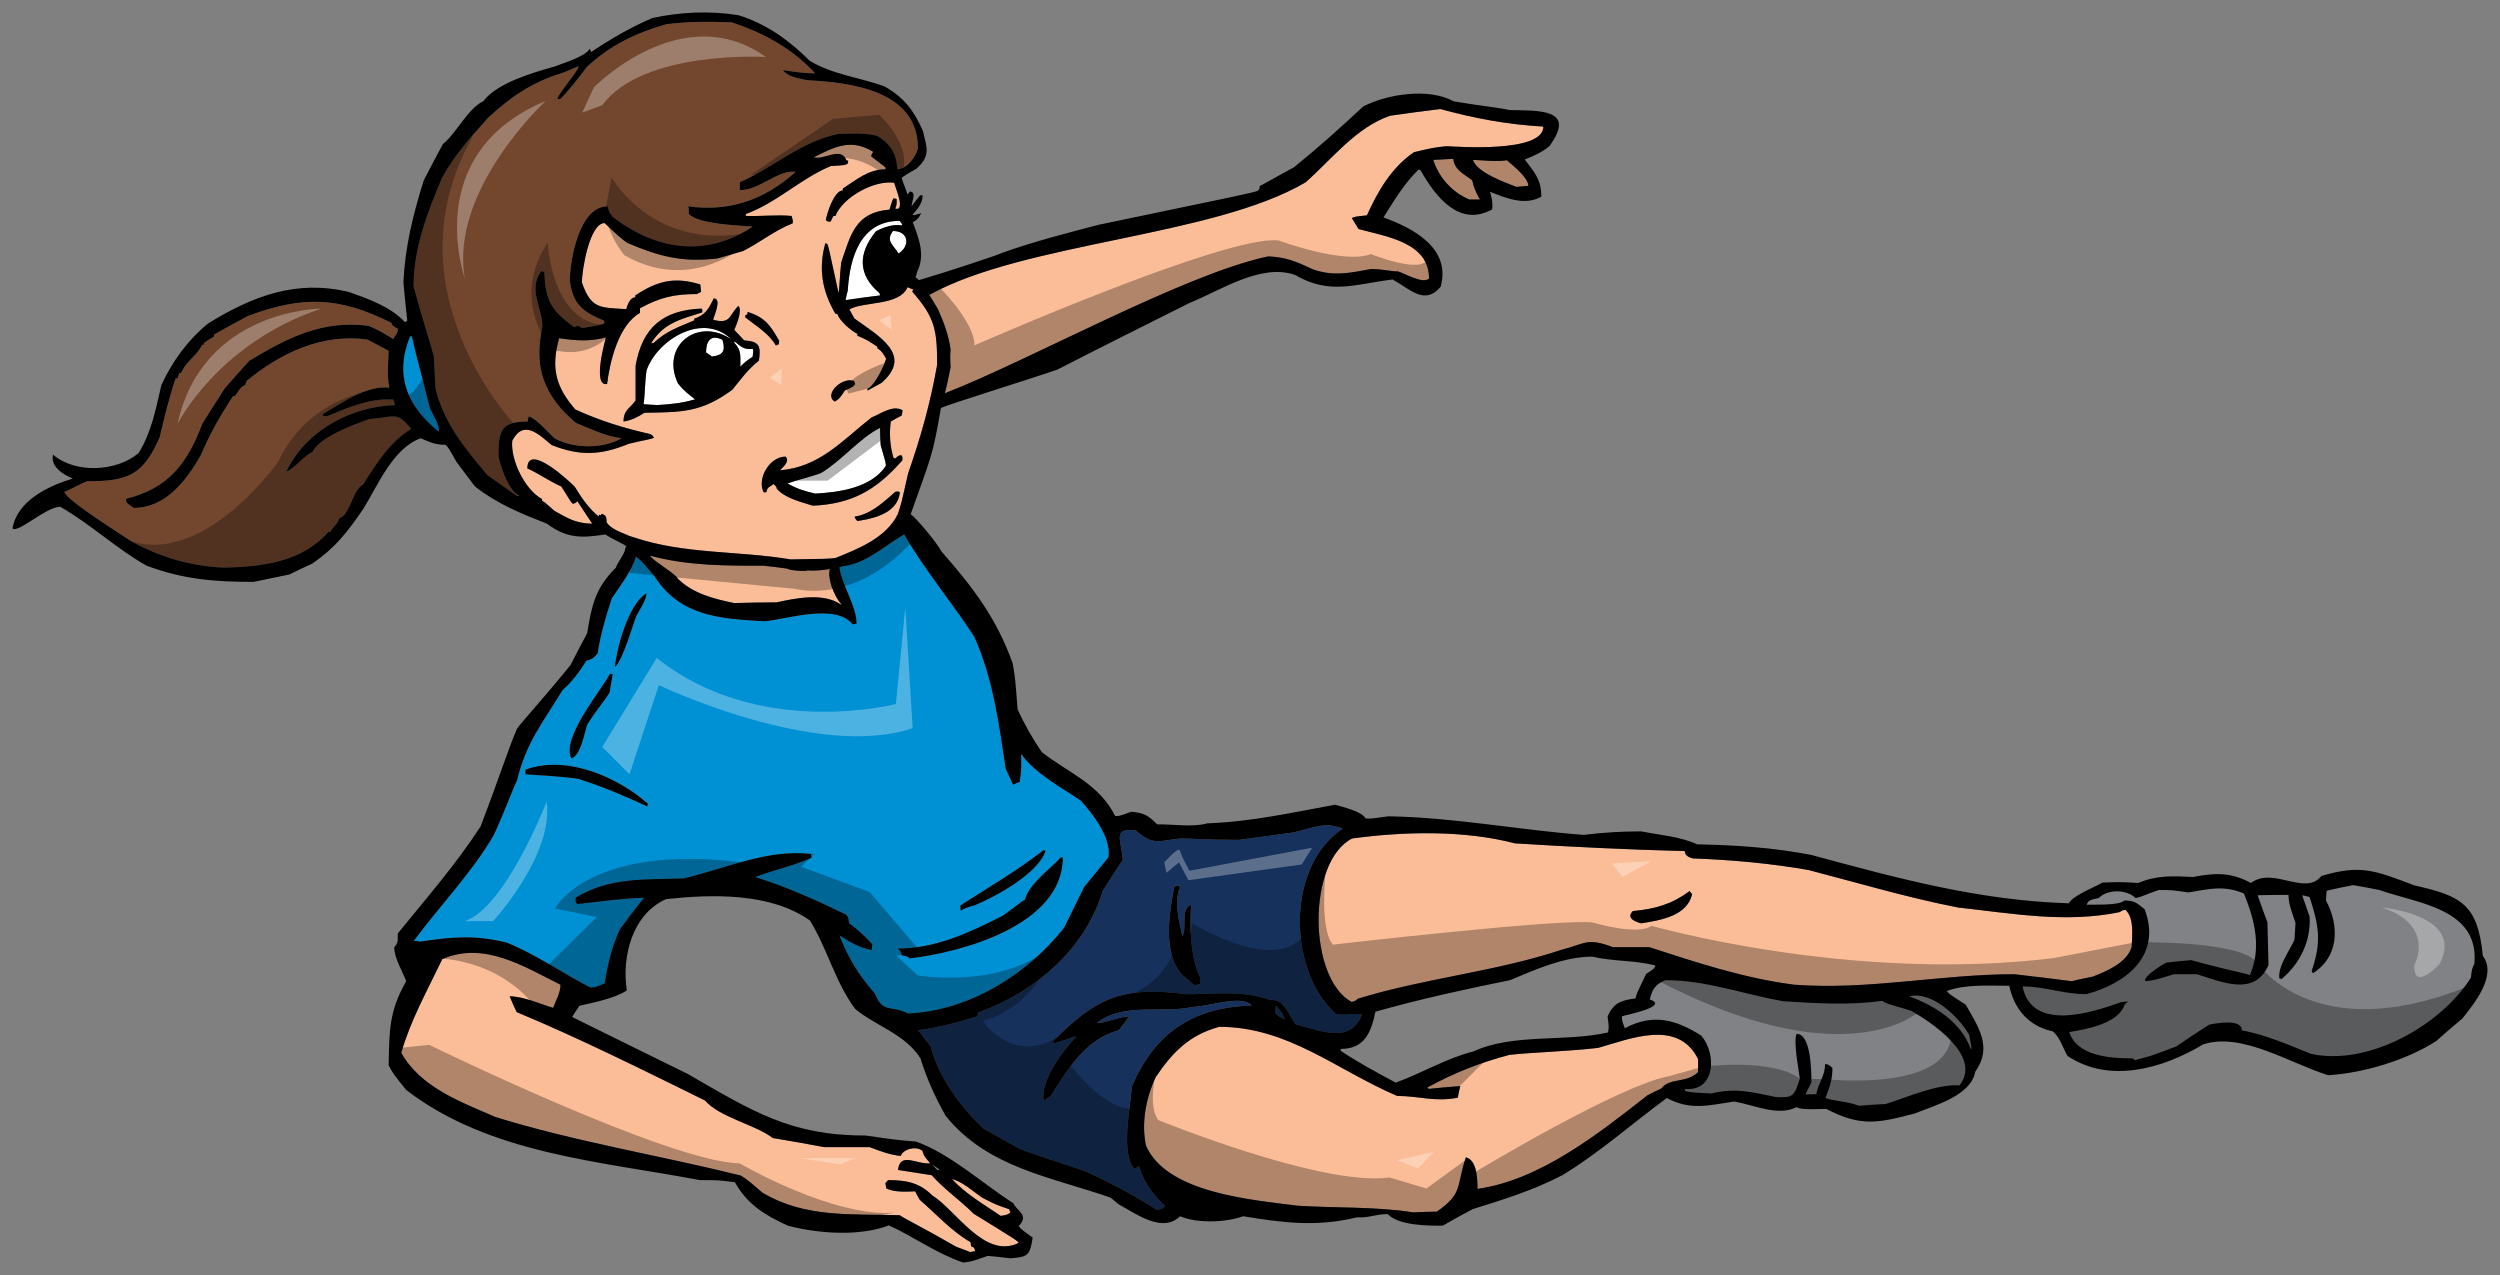
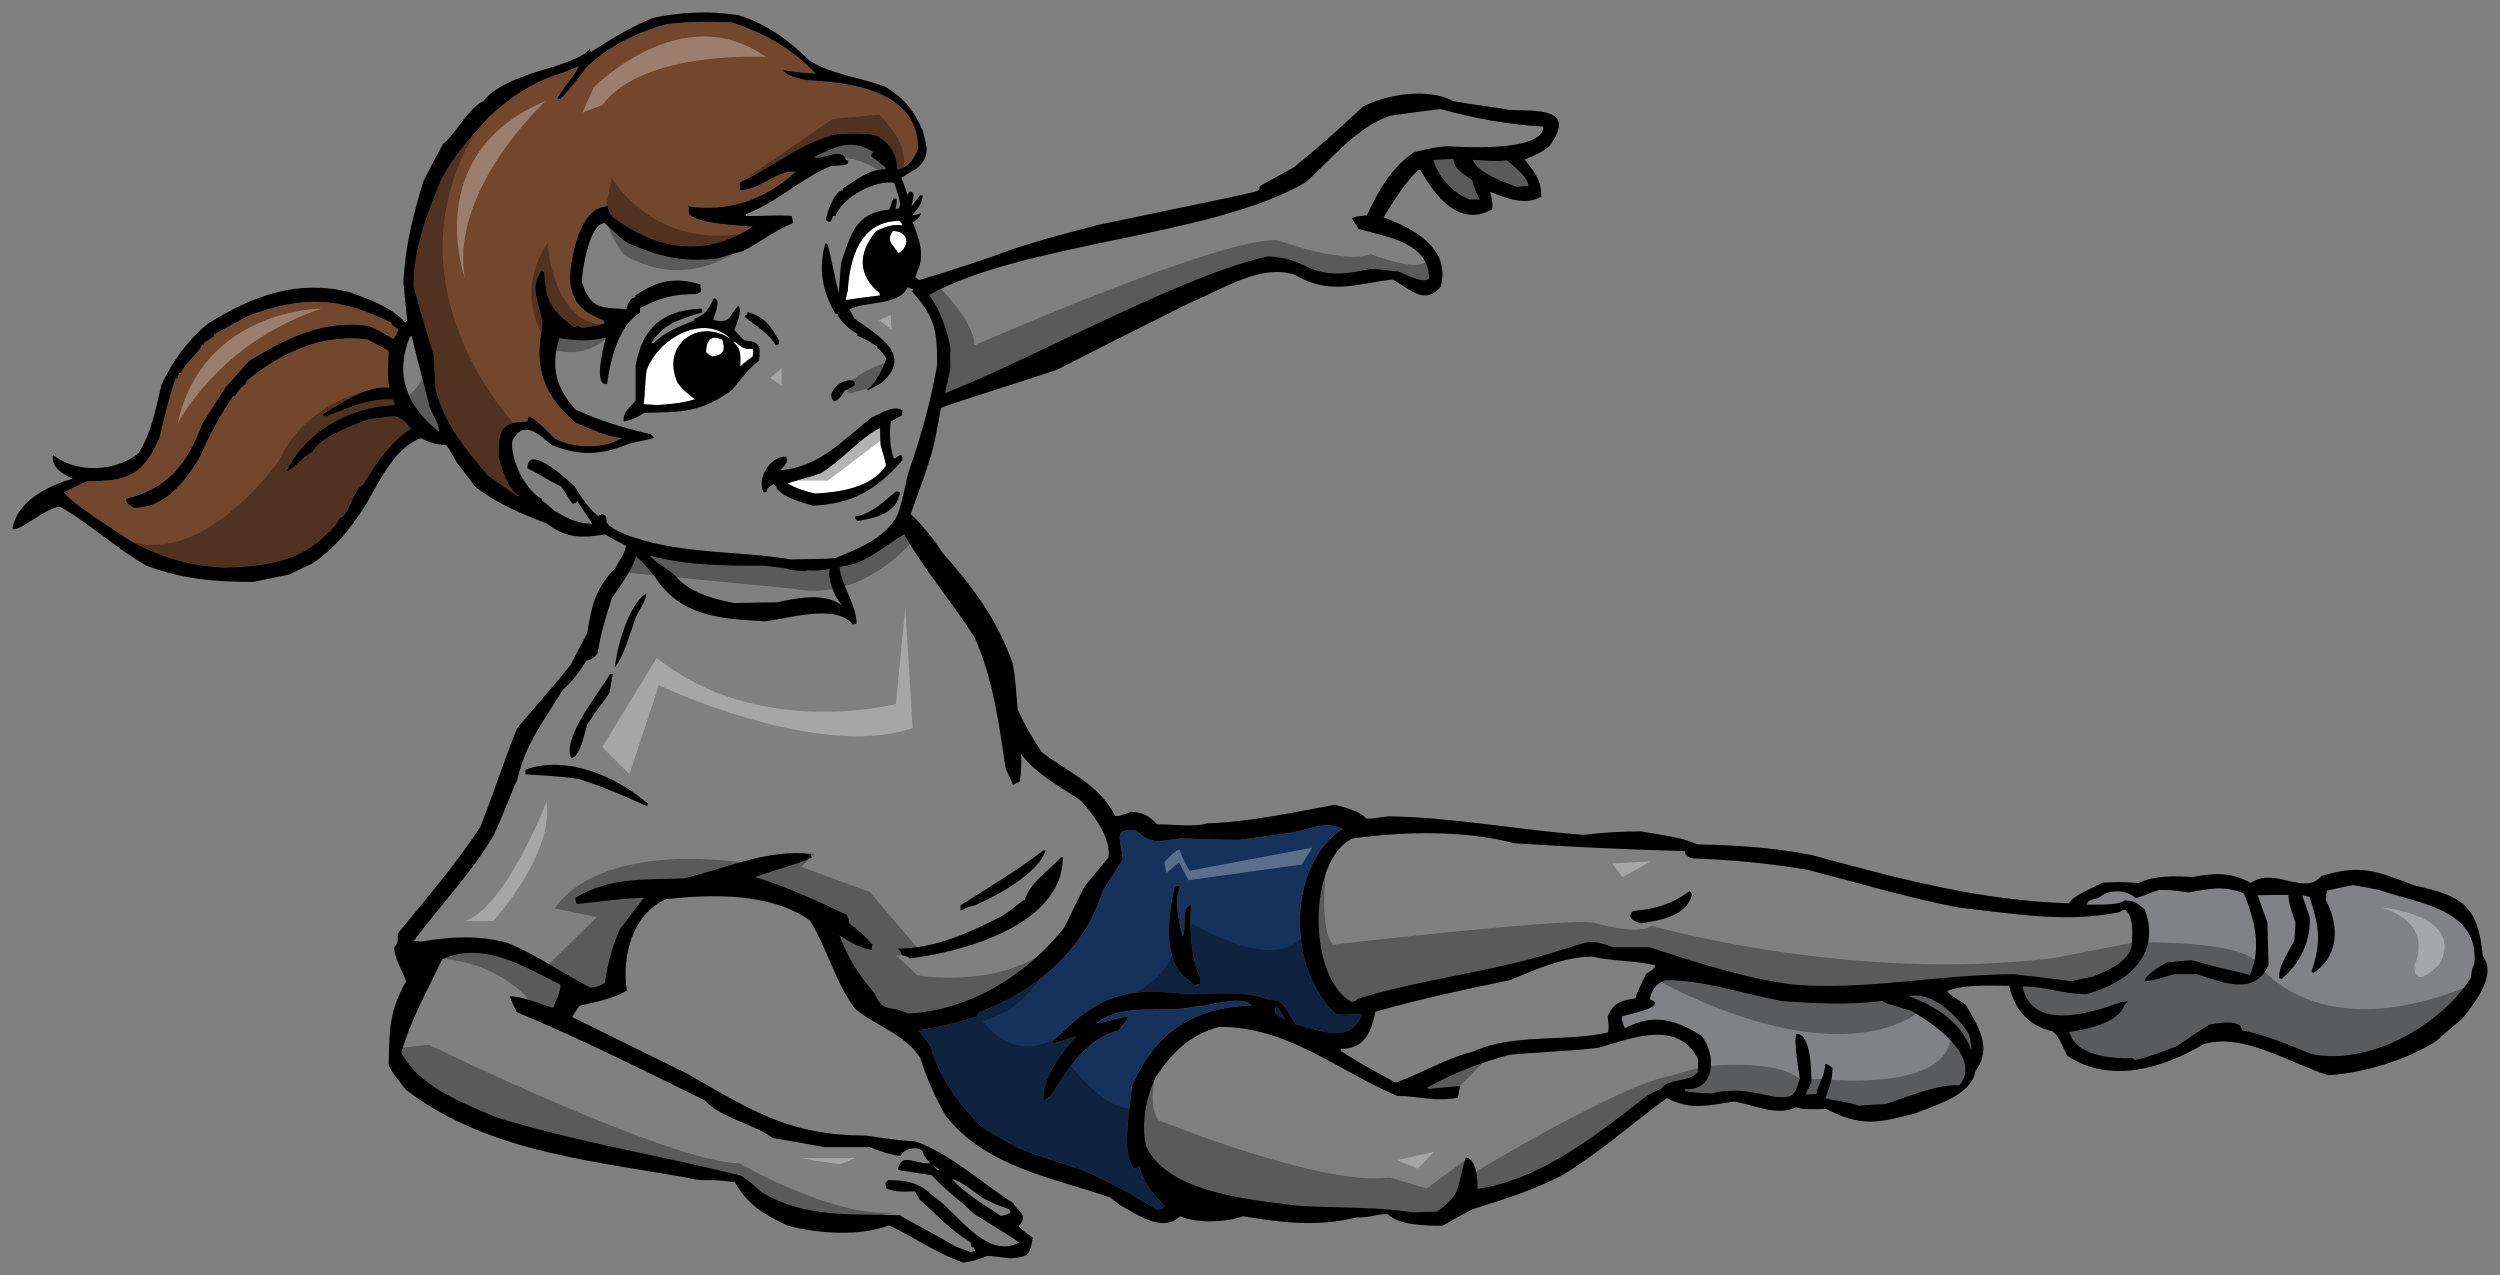
<svg xmlns="http://www.w3.org/2000/svg" version="1.1" id="Layer_1" x="0px" y="0px" width="200px" height="102px" viewBox="0 0 200 102" style="enable-background:new 0 0 200 102;" xml:space="preserve">
  <rect x="0" y="0" width="200" height="102" fill="#808080" stroke="none" />
  <path id="color5" style="fill:#808285;" d="M156.755,86.833c-1.74-0.141-4.21,0.954-5.895,1.488  c-0.728,0.027-1.457,0.084-2.158,0.141c-0.901-0.366-1.826-0.337-2.668-0.617c0.339-0.925,0.56-1.432,0.56-2.416  c-0.334-0.279-0.334-0.279-0.588-0.307c0,0.983-0.561,1.543-0.702,2.413c-0.279,0-0.56,0-0.843,0.027  c0-0.167,0.252-0.505,0.45-0.981c0-0.898-0.028-3.874-1.18-3.874c-0.307,0.563,0.254,3.423,0.254,3.593  c-0.449,1.375-0.505,1.544-1.936,1.457c-1.937-0.391-3.199-0.756-5.136-0.278c-1.6-0.085-1.6-0.085-2.105-0.197  c0-0.056,0-0.112,0-0.169c2.415,0.224,2.553-2.778,1.291-4.266c-2.048-1.29-3.845-1.794-6.117-0.59  c-0.226-0.616-0.226-0.616-0.226-0.952c0.169-0.086,3.901-0.787,2.218-1.348c0.224-0.814,0.421-1.207,1.263-1.545  c3.227,0,6.259,1.123,9.401,1.684c2.665,0.169,5.274,0.337,7.942-0.028c0.279,0.197,0.279,0.197,2.3,0.786  C154.426,81.724,158.636,84.475,156.755,86.833z M190.346,71.201c-0.701-0.141-1.403-0.28-2.105-0.392  c-0.701,0.14-1.403,0.28-2.105,0.447c-0.026,0.254-0.055,0.505-0.055,0.787c1.122,2.105,0.983,4.544-1.039,5.809  c-0.055-0.057-0.085-0.112-0.112-0.169c0.785-2.272,0.618-3.564-0.167-5.922c-0.198-0.055-0.392-0.111-0.591-0.139  c0.199,0.56,0.393,1.122,0.591,1.684c0.141,1.936-0.759,3.788-2.246,5.023c-0.057-0.029-0.111-0.058-0.168-0.058  c-0.141-0.954,0.84-2.244,1.207-3.085c0.028-0.448,0.055-0.898,0.085-1.348c-0.228-0.729-0.562-1.458-0.562-2.245  c-0.843,0-1.656,0-2.47,0.028c0.254,0.702,0.503,1.431,0.786,2.161c0.028,1.122,0.053,2.272,0.084,3.424  c-1.094,2.497-3.622,1.401-5.727,0.73c-0.616,0-1.233,0-1.823,0c-1.572,0.475-1.572,0.475-2.301,0.559  c-0.224-0.337,1.318-1.32,1.685-1.487c0.644-0.085,1.317-0.141,1.992-0.197c3.03,0.843,4.348,1.039,4.686,1.205  c0.927-2.159,0.422-4.319-0.476-6.538c-1.629-0.673-2.749-0.364-4.434-0.083c-1.406-0.198-1.406-0.198-2.357-0.198  c-1.124,0.366-1.375,0.56-1.881,0.645c-0.704-0.7-2.218-0.728-2.946,0c-0.367,0.113-0.844,0.085-0.958,0.535  c0.673-0.028,2.583,0.084,3.004-0.337c0.815,0,1.009,0.195,1.628,0.701c1.373,3.622-1.346,5.894-4.658,6.792  c-1.883,0-3.256-0.617-5.107-0.617c0.729,3.648,5.527,2.105,7.856,1.263c0.197-0.028,0.392-0.056,0.589-0.056  c-0.113,0.085-0.197,0.167-0.282,0.252c-0.502,1.516-3.056,1.966-4.433,2.189c0.646,1.938,3.256,2.105,5.08,2.105  c0.055,0.029,0.113,0.085,0.168,0.141c1.32-0.337,1.32-0.337,3.312-1.094c0.87-0.59,1.738-1.178,2.638-1.742  c0.534-0.111,2.61-0.503,2.61,0.449c1.937,0.367,3.704,1.152,5.528,1.883c4.573,1.009,10.411-2.273,12.797-6.092  c0.084-0.702,0.084-0.702,0.281-1.122C198.344,72.687,193.463,72.295,190.346,71.201z M152.741,79.705  c2.05,0.758,4.153,2.049,4.941,4.265c0.056-0.084,0.056-0.084-0.143-1.178C156.755,81.417,154.592,79.255,152.741,79.705z" />
  <path id="color4" style="fill:#16325C;" d="M106.859,81.108c-3.873-3.565-3.958-11.814,0.561-14.819  c-1.487-0.589-2.302-0.055-3.984,0.311c-1.461,0.196-2.892,0.392-4.321,0.589c-2.806,0-3.621-0.111-4.688-0.111  c-1.683,0.167-2.16,0.615-3.564-0.648c-1.908-0.223-1.151,0.759-1.038,2.358c-0.533,0.815-1.065,1.626-1.599,2.469  c-1.431,4.743-5.445,8.111-9.963,9.741c-0.029,0.082-0.056,0.195-0.084,0.309c-1.6,0.504-3.117,0.897-4.772,1.12  c0.169,0.115,0.169,0.115,1.067,1.319c0.588,2.414,2.414,4.856,4.209,6.54c0.955,0.531,1.908,1.066,2.863,1.599  c1.852,0.73,3.367,1.124,5.389,1.853c1.908,0.898,3.844,1.907,5.641,3.06c0.169-0.028,0.589-0.114,0.589-0.337  c-0.983-0.983-1.656-1.853-2.048-3.174c-0.225,0.171-0.225,0.171-0.422,0.171c-1.038-1.291-0.252-4.995-0.14-6.566  c1.88-4.323,4.911-6.287,9.57-6.455c-0.73-0.899-3.537,0.11-4.66,0.11c-2.441,0.563-5.585-0.391-7.718,1.294  c0.45,0.055,1.852-0.507,2.555-0.533c-0.197,0.419-0.534,0.729-0.815,1.12c-2.637,0.703-4.098,3.144-5.444,5.275  c-0.196,0.114-0.394,0.227-0.561,0.367c-0.225-1.712,1.544-3.985,2.611-5.135c-0.142-0.057-0.983,0.337-1.798,0.533  c-0.026-0.058-0.055-0.114-0.084-0.14c3.479-3.481,5.474-4.463,10.693-3.79c2.413,0,4.49-0.337,6.76,0.477  c1.067-0.14,1.433,1.207,1.992,1.937c2.05,0.505,4.353,1.6,5.304-0.785C108.234,80.997,107.616,81.305,106.859,81.108z M96,78.723  c-0.141,0.027-0.281,0.054-0.422,0.112c-0.084-0.14-0.42-0.282-0.503-0.45c-2.218-1.486-1.544-5.304-1.123-7.464  c0.114-0.029,0.223-0.057,0.337-0.084c0.027,0.055,0.056,0.111,0.112,0.197c-0.533,1.065-0.029,2.776,0.196,3.872  c0.392-0.701-0.196-2.244,0.703-2.525c-0.142,1.739-0.056,4.237,0.7,5.78C96,78.329,96,78.526,96,78.723z M102.089,80.463  c0.531,0.645,0.531,0.645,0.701,1.094C102.116,81.191,101.892,81.191,102.089,80.463z" />
  <path id="color3" style="fill:#73472E;" d="M41.549,39.665c-0.066,0-0.11,0.022-0.153,0.043c-0.813-0.569-1.602-1.138-2.392-1.687  c-1.82-2.149-3.487-4.167-4.167-6.931c-0.044-0.854-0.087-1.71-0.132-2.566c-0.307-1.227-0.877-2.849-1.623-5.614  c0-3.07,1.097-5.876,2.281-8.684c1.008-1.843,2.236-3.159,3.662-4.781c1.843-1.711,3.619-2.918,6.009-3.619  c0.416-0.174,0.834-0.351,1.251-0.525c0.065,0.261-1.601,2.148-1.711,2.63c0.066,0,0.153,0,0.24,0  c0.769-0.767,1.449-1.665,2.105-2.542c1.864-1.756,3.927-2.741,6.36-3.443c1.799-0.242,3.443-0.22,5.263-0.154  c2.522,0.833,4.868,2.105,6.667,4.079c-0.855,0-1.732-0.132-2.588-0.262c0.438,0.569,1.294,0.658,1.952,0.812  c3.509,0.174,8.86,0.833,8.86,5.438c-0.13,0.659-0.898,1.687-1.666,1.687c0-1.205-0.549-2.039-1.579-2.674  c-1.052-0.263-2.039-0.176-3.135-0.154c-2.983,0.614-5.154,2.676-7.873,3.861c0,0.197,0,0.417,0,0.635  c1.645,0,3.005-1.644,4.473-1.469c-2.499,2.259-5.329,3.224-8.639,2.763c0.087,0.088,0.087,0.088,0.087,0.614  c0.833,0.835,3.925,0.898,5.109,1.009c-3.728,2.478-7.675,1.908-11.185-0.768c-0.241-0.285-0.329-0.482-0.416-0.855  c-2.303,0-3.026,4.387-3.026,6.01c0.285,1.885,1.096,2.457,2.719,3.135c0.022,0.067,0.044,0.132,0.066,0.197  c-0.351,0.151-0.351,0.151-1.776,0.394c-0.395-0.153-0.198-0.285-0.658-0.066c-1.842-1.361-2.303-2.128-2.39-4.387  c-0.11-0.087-0.11-0.087-0.264-0.087c-1.053,1.49,0.11,2.871,0.11,4.452c-0.724,3.244,0.154,5.548,2.676,7.674  c1.184,0.484,2.369,1.074,3.663,1.229c-1.514,0.877-3.86,0.833-5.374,0c-0.416-0.374-1.491-1.623-2.061-1.754  c-0.044,0.131-0.066,0.261-0.088,0.415c-2.215,0-2.325,0.835-2.325,2.829C40.1,37.494,40.693,39.249,41.549,39.665z M29.552,33.524  c-1.316,0.46-3.969,1.449-4.54,2.611c-0.789,0.393-1.338,1.27-2.106,1.599c1.579-3.309,5.154-5.197,8.686-5.329  c-0.044-0.153-0.087-0.307-0.132-0.438c-1.864-0.132-3.619,0.636-5.308,1.339c-0.11-0.022-0.198-0.022-0.285-0.022  c-0.022-0.067-0.043-0.11-0.043-0.154c1.469-0.854,3.508-2.347,5.328-2.107c-0.219-1.009-0.087-1.929-0.065-2.959  c-0.571-0.306-1.14-0.613-1.688-0.9c-3.619-0.504-6.909,1.053-9.65,3.291c-0.044,0.108-0.088,0.218-0.132,0.351  c-0.373,0.109-0.592,0.569-0.812,0.877c-0.065,0-0.109,0-0.153,0c-1.009,1.512-1.886,3.069-2.588,4.737  c-1.163,2.018-2.785,4.211-5.373,4.211c-0.35-0.285-0.614-0.285-0.614-0.725c3.421-0.856,4.891-2.807,6.119-6.03  c0.592-0.944,1.185-1.888,1.799-2.83c0.636-0.724,1.272-1.447,1.929-2.171c3.069-1.866,5.9-3.292,9.562-2.808  c0.724,0.307,0.724,0.307,1.974,1.053c0.153-0.262,0.373-0.504,0.373-0.812c-0.154-0.087-0.526-0.263-0.526-0.482  c-4.211-2.106-7.106-2.172-11.47-0.548c-0.921,0.482-1.82,0.986-2.719,1.49c0,0.043,0,0.088,0,0.153  c-0.262,0.153-0.526,0.328-0.789,0.504c0,0.044,0,0.087,0,0.153c-0.066,0-0.109,0-0.153,0c-0.329,0.768-1.337,1.381-1.688,2.26  c-0.043,0-0.087,0-0.131,0c-0.065,0.13-0.111,0.284-0.153,0.438c-0.066,0-0.11,0-0.154,0c-0.526,1.534-0.899,3.114-1.272,4.694  c-1.317,3.005-2.459,3.531-5.814,3.531c-0.637,0.243-1.162,0.593-1.82,0.855c0.219,0.703,4.671,3.467,5.438,3.993  c2.304,1.25,4.716,1.951,7.347,2.061c3.027-0.066,6.229-0.438,8.334-2.851c0.044,0,0.088,0,0.153,0  c0.197-0.394,0.636-0.679,0.724-1.095c0.899-0.285,1.052-2.281,1.908-2.698c1.009-1.623,2.171-3.443,3.838-4.452  C31.746,32.867,31.57,33.37,29.552,33.524z" />
-   <path id="color2" style="fill:#0091D5;" d="M67.396,45.305c-0.08,0.023-0.158,0.052-0.238,0.073  c0.158,1.394,1.368,3.076,1.368,4.524c-0.113,0-0.224,0.027-0.309,0.055c-1.375-1.739-5.36-0.392-7.044-0.253  c-3.507-0.196-6.735-0.365-8.811-3.592c-0.899-1.095-0.899-1.095-1.487-1.598c-0.365,1.234-1.235,2.299-1.936,3.366  c-0.477,1.487-0.899,2.833-1.123,4.378c-0.225,0.309-0.505,0.532-0.898,0.59c-0.505,0.813-1.179,1.74-1.909,2.356  c-1.6,2.639-2.918,4.182-3.648,7.242c-0.197,0.309-0.926,2.329-1.852,4.349c-1.797,3.087-4.293,5.613-6.399,8.475  c0.169,0,0.338,0.027,0.533,0.057c2.526-0.392,4.434-0.534,6.904,0.085c2.357,0.955,4.433,2.441,6.679,3.591  c0.449-0.027,0.449-0.027,1.15-0.337c0.225-1.458,0.59-3.03,1.235-4.35c0.617-0.843,1.263-1.684,1.908-2.496  c-1.796,0.057-3.536,0.308-5.332,0.505c-0.141-0.142-0.141-0.142-0.141-0.505c2.722-1.657,5.472-1.431,8.644-1.544  c3.396-0.786,6.622-2.357,10.186-1.963c0,0.083,0.028,0.196,0.056,0.309c-1.459,0.645-3.058,0.982-4.518,1.543  c2.526,0.786,4.884,1.854,7.269,3.004c0.169,0.196,0.169,0.196,0.253,0.7c0.702,0.506,1.263,1.039,1.853,1.684  c-0.029,0.141-0.057,0.28-0.057,0.448c-1.067-0.222-1.656-0.587-2.582-1.178c0.73,1.883,1.516,3.144,2.835,4.66  c0.645,1.627,1.262,0.897,2.665,1.598c4.856-0.223,9.485-3.06,12.489-6.874c0.533-1.095,1.066-2.188,1.6-3.256  c0.644-0.786,1.29-1.571,1.935-2.357c0.253-1.544-1.234-3.48-2.217-4.547c-1.571-1.065-3.647-2.16-4.77-3.733  c0.028,0.814,0.028,1.46-0.113,2.245c-0.196,0.055-0.364,0.141-0.533,0.225c-0.196-0.45-0.393-0.87-0.589-1.291  c-0.533-3.563-1.01-7.212-2.498-10.525c-1.403-2.245-4.325-5.837-5.617-8.22C70.572,43.793,69.301,45.078,67.396,45.305z   M51.716,47.459c0,0.563-0.562,1.32-0.814,1.825c-0.365,0.954-1.037,3.423-1.712,4.097C49.359,51.696,50.313,48.302,51.716,47.459z   M48.797,53.913c0.057,0,0.141,0,0.224,0c-0.083,0.479-0.168,0.983-0.252,1.488c-0.505,0.814-1.011,1.319-1.796,2.581  c-0.225,0.675-0.505,2.443-1.263,2.696C44.897,59.021,48.04,55.318,48.797,53.913z M51.8,64.522  c-1.824-0.842-3.647-1.628-5.556-2.218c-2.133-0.281-2.947-0.252-4.21-0.364c0-0.141,0-0.253,0-0.366  c3.256-1.206,7.353,0.563,9.795,2.721C51.8,64.353,51.8,64.438,51.8,64.522z M84.859,68.592c0.055,0,0.112,0,0.168,0  c0,5.444-8.137,7.606-12.264,8.082c-0.113-0.142-0.113-0.142-0.617-0.253c-0.113-0.366-0.113-0.366-0.336-0.534  c3.03,0,5.78-1.291,8.418-2.637c1.319-0.926,1.545-1.207,1.768-1.264C82.306,70.696,84.017,69.547,84.859,68.592z M83.457,68.03  c0.056,0,0.112,0,0.195,0.028c-0.616,1.85-4.012,3.675-5.696,4.376c-0.646,0.17-0.646,0.17-1.094,0.423  c-0.028-0.141-0.028-0.281-0.028-0.423C79.05,71.004,81.379,69.657,83.457,68.03z M34.399,32.669  c0.198,0.438,0.812,1.382,0.701,1.864c-2.5-1.996-3.574-4.474-2.302-7.61c0.043-0.022,0.087-0.022,0.153-0.022  C33.237,28.282,33.368,28.569,34.399,32.669z" />
-   <path id="color1" style="fill:#FBBD97;" d="M66.392,45.518c-0.215,0.674,0.271,2.08,0.917,2.833  c-0.017,0.001-0.034,0.002-0.052,0.002c-1.371-0.936-3.511-0.52-5.13-0.164c-1.15,0-2.273,0.028-3.395,0.055  c-1.628-0.335-3.311-0.757-4.519-1.963c-0.14-0.362-2.062-1.473-2.204-1.817c0.018,0,0.037,0.001,0.055,0.002  c2.972,0.802,6.107,0.797,8.994,0.787c0.654,0.069,1.31,0.144,1.982,0.244c-0.047,0.126,1.545,0.239,1.535,0.133  C65.189,45.677,65.794,45.617,66.392,45.518z M76.159,94.326c1.067,1.177,2.582,2.048,3.902,2.946  c0.505-0.085,0.505-0.085,0.786-0.28c-0.057-0.084-0.085-0.169-0.113-0.254c-1.066-0.364-1.066-0.364-2.162-0.925  C77.871,95.335,77.002,94.52,76.159,94.326z M127.849,83.83c-2.384,0.281-5.388,0.364-7.1,0.56c-2.412,0.645-4.348,1.404-6.566,2.61  c0.028,0.028,0.056,0.055,0.113,0.112c0.843-0.084,1.683-0.169,2.524-0.223c-0.084,0.307-0.139,0.615-0.197,0.925  c-1.795,0.364-3.141-0.14-4.854-0.14c-4.854-2.077-8.727-5.528-14.227-5.528c-2.384,0.645-3.731,2.019-5.077,4.011  c-0.786,1.628-1.178,3.705-0.786,5.503c1.685,3.815,8.503,4.32,12.12,4.798c3.088,0.197,6.232,0.056,9.262,0.533  c0.616-0.028,1.235-0.057,1.882-0.057c2.13-1.487,1.542-1.992,2.326-4.349c0.899,0.225,0.928,1.741,0.928,2.525  c5.022-0.7,9.738-4.461,13.611-7.491c0.365-0.197,0.729-0.366,1.094-0.534c0.674-0.899,2.019-0.393,2.948-1.319v-1.039  C134.219,81.473,130.375,83.128,127.849,83.83z M170.534,75.747c-0.365,1.263-1.964,1.937-3.114,2.386  c-0.563,0.113-1.126,0.224-1.685,0.365c-1.544-0.198-3.088-0.392-4.602-0.559c-5.895,0-11.674,1.29-17.596,0.839  c-3.987-0.505-7.774-1.767-11.591-3.001h-2.918c-2.049-0.787-2.188-0.282-4.068,0.197c-5.302,1.768-10.973,2.273-16.335,3.928  c-0.223,0.197-0.223,0.197-0.503,0.253c-3.508-1.937-3.535-11.282,0.056-13.076c4.155-0.563,8.925-0.675,13.022,0.391  c4.489,0.28,9.092,0.505,13.583,0.617c0,0.365,0.335,0.505,0.644,0.588c3.116,0.113,6.202,0.394,9.26,0.928  c3.986,1.039,7.942,2.217,11.983,3.002c4.35,0.476,8.588,1.261,12.909,0.364c0.254-0.168,0.254-0.168,0.478-0.168  C170.76,73.502,170.561,74.848,170.534,75.747z M135.371,71.538c-0.084-0.085-0.141-0.169-0.197-0.252  c-1.459,1.066-2.751,1.43-4.547,1.599c-0.56,0.561,0.197,0.87,0.675,0.981C132.816,73.615,134.948,73.307,135.371,71.538z   M77.899,97.104c-1.095-1.093-2.301-1.908-3.368-3.088c-0.898-0.141-1.795-0.279-2.694-0.42c0.197-1.487,1.46-0.421,2.583-0.533  c-0.282-0.337-0.533-0.563-0.618-0.982c-0.42-0.42-1.543-0.198-1.739,0.393c-0.899-0.085-1.656-0.393-2.498-0.703h-3.62  c-1.375-0.253-2.75-0.506-4.126-0.729c-1.374-1.067-4.265-1.655-5.416-3.002c-4.967-2.441-9.963-4.94-15.07-7.072  c-0.197-0.423-0.393-0.842-0.562-1.262c1.095,0,2.442,0.617,3.48,0.924c0.224-0.589,0.589-1.204,0.589-1.852  c-2.918-1.459-6.145-3.507-9.457-2.047c-1.179,2.469-2.526,4.854-3.284,7.492c1.544,2.778,4.771,3.931,7.522,5.136  c6.427,1.992,13.106,3.06,19.644,4.687c0.562,0.365,0.562,0.365,1.741,1.376c3.396,2.02,7.072,1.682,10.973,1.794  c0.225,0.197,2.048,1.094,4.518,2.526c0.365,0.141,0.73,0.281,1.122,0.422c0.113-0.03,0.253-0.055,0.393-0.055  c-0.057-0.256-0.057-0.311-0.309-0.393c-0.028-0.114-0.056-0.225-0.056-0.338c-1.515-0.87-2.778-2.273-4.069-3.396  c-0.14-0.224-0.253-0.448-0.365-0.674c-0.73,0.028-1.628,0.086-2.301-0.223l-0.085-0.422c0.056-0.084,0.14-0.168,0.225-0.252  c1.43,0,2.498,0.196,3.508,1.206c1.909,1.18,4.209,5.163,6.932,3.817C81.407,99.265,81.407,99.265,77.899,97.104z M116.258,12.708  c-0.531,0.027-1.064,0.054-1.6,0.084c0.452,1.403,1.488,2.582,2.892,3.172h0.844c-0.284-0.505-0.508-0.982-0.618-1.544  C117.073,13.887,116.373,13.605,116.258,12.708z M76.045,27.954c-0.062,0.567-0.009,0.888,0,1.426  c-0.122,0.691-0.28,1.387-0.456,2.081c6.726-2.607,19.202-9.562,25.881-10.952c1.458,0.083,2.188,0.393,3.563,1.038  c1.658,0.589,2.978,0.281,4.66-0.028c1.122,0.028,1.57,0.196,2.158,0.196c0.563,0.17,1.995,1.039,2.473,0.562  c0-2.89-3.396-3.34-5.641-3.957c-0.197-0.309-0.365-0.589-0.533-0.869c0.196-0.113,0.196-0.113,1.206-0.226  c0.871-1.936,1.962-3.816,3.761-5.05c1.542-0.364,1.542-0.364,2.581-0.478c0.814,0.028,7.773,0.562,7.773-1.571  c-2.917-0.169-5.442-0.645-8.249-1.404c-1.348,0.169-2.696,0.338-4.014,0.535c-2.749,0.953-4.63,3.452-6.762,5.332  c-7.408,4.36-22.495,4.784-30.102,9.003c0.29,0.47,0.552,0.922,0.67,1.096C75.496,25.739,75.891,26.813,76.045,27.954z   M122.266,14.868c0-0.673-1.207-1.601-1.713-2.049c-0.896,0.14-1.824,0-2.721-0.028c0.335,1.038,2.638,1.825,3.478,2.161  C121.62,14.925,121.928,14.895,122.266,14.868z M40.978,35.256c0.921-1.754,2.149-0.482,3.157,0.351  c2.303,0.9,3.926,0.812,6.184-0.111c1.163-0.283,1.754-0.35,1.996-0.48c-0.111-0.177-0.111-0.177-0.286-0.287  c-2.127-0.482-3.991-1.052-6.008-1.973c-1.536-1.777-1.974-3.267-1.295-5.701c1.339,0.197,2.435,0.286,3.751-0.066  c-0.066,0.219-1.118,3.97,0.088,3.729c0.219-1.778,0.921-4.738,2.631-5.682v-0.373c1.601-0.876,2.741-1.139,4.561-1.139  c0.11-0.066,0.22-0.133,0.329-0.176c-0.022-0.198-0.044-0.394-0.065-0.592c-2.062-0.637-3.443-0.285-5.197,0.877v0.154  c-0.44,0-0.637,0.635-0.725,0.943c-2.148-0.132-2.807-0.022-3.552-2.128c0-0.988,0.614-4.758,1.82-4.758  c1.162,1.096,1.162,1.096,1.799,1.579c2.61,1.119,4.452,1.578,7.236,1.249c0.681-0.197,1.36-0.393,2.04-0.591  c1.359-0.68,2.544-1.666,3.969-2.216c0.022-0.219,0.022-0.219-0.087-0.592c-1.206-0.109-2.434,0.044-3.662,0V17.12  c2.478-0.898,4.342-2.807,6.798-3.838c1.096-0.065,1.096-0.065,1.337-0.175c0.022-0.087,0.044-0.176,0.066-0.241  c-0.066-0.023-0.11-0.043-0.154-0.043c-0.439-1.142-1.798,0.021-2.61-0.242c1.666-0.834,2.96-1.535,4.759-0.438  c-0.153,0.24-0.153,0.24-0.153,0.374c0.373,0.283,0.745,0.568,1.14,0.876v0.152c-1.383,0-2.281,0.812-3.422,1.536v0.155  c-0.701,0-1.272,1.84-1.359,2.367c0.132,0.132,0.198,0.153,0.395,0.11c0.065-0.155,0.132-0.307,0.218-0.439h0.154  c0.591-1.513,3.114-2.873,4.693-2.654c0.066,0.263,0.965,2.347,0.088,2.063c0.131-0.264,0.131-0.46,0.11-0.769  c-0.087-0.022-0.175-0.044-0.263-0.044c-0.11,0.286-0.218,0.592-0.306,0.9c-2.72,0.22-3.093,1.974-3.86,4.232  c-0.132,1.163-0.132,2.193-0.22,2.413c-0.789-3.662-0.789-3.662-0.899-3.904c-0.066-0.022-0.11-0.043-0.153-0.043  c-0.57,2.061-0.241,3.837,0.811,5.636h0.154c0.131,0.526,1.118,1.381,1.601,1.602v0.153c0.723,0.306,0.723,0.306,1.6,0.877v0.131  c0.351,0.198,0.505,0.483,0.702,0.835c-0.138,0.462-0.636,1.545-1.109,2.085c-0.132,0.151-0.263,0.266-0.383,0.304v0.154  c0.169-0.1,0.338-0.186,0.506-0.278c0.204-0.112,0.408-0.229,0.613-0.336c2.543-2.215-0.155-3.707-2.172-5.154  c-0.131-0.242-0.263-0.484-0.394-0.724c1.118-0.657,4.013-0.263,4.649-1.776c0.065,0.027,0.138,0.055,0.205,0.084  c0.091,0.038,0.177,0.075,0.278,0.113c-0.044,0.043-0.088,0.087-0.11,0.153c1.841,2.084,1.995,3.092,1.995,5.856  c-0.526,3.026-1.316,5.81-2.325,8.706c-0.527,2.347-0.527,2.347-0.812,3.224c-0.921,1.908-3.157,2.785-5,3.53  c-0.636,0.067-0.636,0.067-3.575,0.11c-4.207-0.705-8.516-0.403-12.547-1.764c-0.108-0.036-0.218-0.061-0.326-0.099  c-0.57-0.263-1.557-0.549-1.863-1.12c0-0.373-0.023-0.569-0.395-0.658c-0.023,0.023-0.044,0.067-0.066,0.11  c-0.066-0.022-0.109-0.043-0.153-0.043v0.153c-0.789-0.615-1.404-1.535-1.93-2.391c-0.416-0.439-3.793-3.575-3.793-1.469  c0.921,0.416,1.841,1.074,2.718,1.447c0.79,1.272,0.79,1.272,0.921,1.382c0.198-0.045,0.263-0.067,0.351-0.22  c0.395,0.592,0.789,1.205,1.206,1.819c-1.338-0.043-1.886-0.393-3.027-1.03c-0.811-0.723-0.811-0.723-0.987-0.788v-0.153  C41.987,39.183,40.825,36.792,40.978,35.256z M71.988,39.401c-0.088-0.088-0.088-0.088-0.351-0.065  c-0.155,0.136-0.318,0.28-0.485,0.427c-0.36,0.315-0.746,0.633-1.159,0.905c-0.299,0.199-0.613,0.366-0.939,0.486  c-0.196,0.073-0.396,0.13-0.601,0.161c-0.029,0.004-0.056,0.014-0.085,0.018c0.045,0.152,0.045,0.152,0.22,0.35  c0.063-0.009,0.131-0.022,0.196-0.032c0.021-0.003,0.041-0.007,0.062-0.01C70.189,41.421,71.823,40.927,71.988,39.401z   M66.768,32.122c0.374-0.155,0.593-0.528,0.812-0.878c0.285-0.133,0.701-0.264,0.834-0.526c-0.045-0.088-0.067-0.177-0.09-0.242  C67.361,30.125,65.891,31.55,66.768,32.122z M62.843,36.528c-1.273,0-2.303,1.755-1.755,2.851h0.22  c0.087-0.46,0.241-0.374,0.57-0.658c0.242,0.219,0.242,0.219,0.263,0.373c0.658,0.767,1.929,1.053,2.873,1.361  c3.064-0.13,5.02-1.209,7.031-3.469c0.047-0.053,0.093-0.097,0.14-0.15c0.024-0.169,0.013-0.275-0.019-0.341  c-0.085-0.173-0.329-0.035-0.551,0.187c-0.044-0.022-0.088-0.043-0.131-0.043c-0.286-0.944-0.351-1.93-0.22-2.918  c0.286-0.174,0.57-0.327,0.878-0.481c0.021-0.153,0.044-0.286,0.065-0.418c-0.79-0.46-1.732,0.285-2.478,0.571  c-2.391,1.887-4.166,3.969-7.324,4.232C62.668,37.318,63.216,36.902,62.843,36.528z M59.619,25.387  c0.855,0.68,1.908,1.295,2.456,2.26c0.066-0.044,0.154-0.088,0.241-0.11c0-0.087,0-0.176,0.022-0.264  c-0.723-1.272-1.118-1.862-2.522-2.324c-0.022,0.067-0.022,0.132-0.022,0.199c-0.066,0.022-0.11,0.043-0.154,0.065  C59.619,25.257,59.619,25.322,59.619,25.387z M58.588,31.178c0.68-0.834,1.272-1.667,2.127-2.325c0.175-1.228,0-1.536-1.184-1.623  c-0.263-0.284-0.526-0.57-0.789-0.834c0.153-0.372,0.679-1.579,0.328-1.929c-0.768,0.767-0.592,1.491-2.017,1.117  c0.065-0.327,0.723-1.71,0.044-1.71c-0.417,0.856-0.659,1.316-1.558,1.623v0.132c-1.272,0.549-2.215,0.833-3.267,1.821h-0.176  c0.987-1.603,2.346-1.909,4.078-2.458c0.023-0.218,0.023-0.218-0.065-0.306c-3.071,0.131-4.716,1.491-5.262,4.561v2.786  c-0.483,0.678-0.966,0.767-0.966,1.687c0.614-0.087,1.14-0.35,1.667-0.7C54.575,32.975,56.11,32.998,58.588,31.178z" />
  <path id="fill" style="fill:#FFFFFF;" d="M70.453,35.607c0.416,1.427,0.416,1.427,0.416,1.666c-1.184,1.775-3.75,2.106-5.636,2.216  c-0.833-0.177-1.491-0.395-2.237-0.812c0.834-0.307,1.799-0.503,2.675-0.833c1.689-1.009,3.071-2.785,4.737-3.619  C70.408,34.686,70.431,35.146,70.453,35.607z M58.763,27.317c-0.021,0.024-0.021,0.066-0.021,0.11  c0.592,0.593,0.482,1.096,0.482,1.907c0.329-0.329,0.592-0.548,0.987-0.789c0.065-0.549,0.065-0.549,0-0.635  C59.487,27.975,59.334,27.758,58.763,27.317z M71.966,17.668c-3.181,0-3.992,3.028-4.145,5.571  c-0.066,0.241-0.131,0.504-0.175,0.768c0.921-0.133,1.843-0.263,2.763-0.374c-0.021-0.065-0.044-0.132-0.044-0.175  c-1.732-1.469-1.754-3.158-0.285-4.957c0.592-0.307,1.426-0.614,2.082-0.46C72.162,17.888,72.162,17.888,71.966,17.668z   M51.724,29.621c-0.132,0.834-0.132,2.062-0.241,2.719c0.351,0.022,0.723,0.044,1.096,0.065c1.096-0.065,1.996-0.153,3.027-0.46  c-0.548-0.417-0.965-0.745-1.381-1.294c-1.404-3.026,1.644-5.329,4.298-3.487C56.308,24.949,52.623,27.1,51.724,29.621z   M57.798,27.186c0.264,0.899,0.044,1.228-0.833,1.337c-0.175-0.109-0.329-0.218-0.482-0.328  C56.484,27.383,56.79,26.682,57.798,27.186z M71.879,20.279c0.943-0.57,0.855-1.8-0.44-1.8  C70.825,19.291,71.484,19.599,71.879,20.279z" />
  <path id="outline" d="M50.902,49.284c-0.365,0.954-1.037,3.423-1.712,4.097c0.169-1.684,1.123-5.078,2.526-5.921  C51.716,48.022,51.154,48.779,50.902,49.284z M84.859,68.592c-0.843,0.956-2.554,2.105-2.863,3.395  c-0.224,0.057-0.449,0.338-1.768,1.264c-2.637,1.346-5.388,2.637-8.418,2.637c0.224,0.168,0.224,0.168,0.336,0.534  c0.504,0.111,0.504,0.111,0.617,0.253c4.126-0.477,12.264-2.639,12.264-8.082C84.971,68.592,84.914,68.592,84.859,68.592z   M95.074,78.385c0.083,0.168,0.42,0.311,0.503,0.45c0.142-0.058,0.281-0.085,0.422-0.112c0-0.197,0-0.393,0-0.562  c-0.757-1.543-0.843-4.041-0.7-5.78c-0.899,0.281-0.311,1.824-0.703,2.525c-0.225-1.095-0.729-2.807-0.196-3.872  c-0.057-0.086-0.086-0.142-0.112-0.197c-0.114,0.027-0.223,0.055-0.337,0.084C93.53,73.081,92.856,76.898,95.074,78.385z   M130.627,72.885c-0.56,0.561,0.197,0.87,0.675,0.981c1.514-0.251,3.646-0.559,4.069-2.328c-0.084-0.085-0.141-0.169-0.197-0.252  C133.715,72.352,132.423,72.717,130.627,72.885z M196.998,81.473c-0.701,0.59-1.403,1.179-2.077,1.797  c-2.384,1.543-5.866,2.581-8.671,2.748c-3.002-0.926-6.904-3.477-9.992-2.469c-3.229,1.935-7.492,3.173-10.859,0.926  c-0.367-0.619-0.618-1.543-1.18-1.965c-1.937-0.419-3.086-1.794-3.48-3.648c-1.57,0-3.536-0.14-4.994,0.422  c0.17,0.223,0.17,0.223,1.516,1.093c0.956,1.714,2.188,3.367,0.757,5.362c-0.335,1.936-3.34,2.721-4.826,3.337  c-3.002,0.788-4.35,1.068-7.099-0.364c-0.393,0-2.106,0.113-2.36-0.141c-1.514,0.758-3.367-0.167-4.994-0.448  c-2.077,0.308-3.508,0.73-5.39-0.28c-2.804,2.049-5.387,4.378-8.362,6.172c-2.301,1.208-4.686,1.937-7.183,2.722  c-0.815,0.423-1.602,0.871-2.387,1.319c-1.262,0-3.48,0-4.403-0.926c-0.843-0.027-1.602,0.337-2.444,0.253  c-3.199,0.786-5.893,0.45-9.117-0.083c-1.376,0.504-3.677,0.589-5.052,0c-1.404,1.401-3.563-0.227-4.911-0.957  c-0.224-0.196-0.449-0.364-0.645-0.532c-4.743-1.656-9.85-2.385-13.189-6.539c-0.871-1.544-1.487-2.918-2.021-4.602  c-1.235-1.965-3.536-2.555-5.22-3.956c-1.571-2.077-2.245-4.856-3.619-7.073c-3.171-2.245-7.83-2.105-11.506-1.713  c-2.723,1.207-3.564,4.631-3.144,7.298c-0.842,0.616-2.778,1.009-3.789,1.235c-0.196,0.279-0.393,0.59-0.589,0.897  c3.058,1.516,6.146,3.031,9.233,4.547c5.248,3.029,8.251,4.939,14.256,4.939c2.555,0.364,2.555,0.364,4.013,0.478  c2.749,0.98,5.303,3.338,7.801,4.939c0.225,0.588,1.319,0.924,0.422,1.824c0.196,0.252,0.196,0.252,1.122,0.924  c-0.225,1.461-0.393,1.545-1.796,1.657c-0.618-0.084-1.207-0.141-1.795-0.196c-0.675,0.222-1.236,0.478-1.965,0.533  c-2.106-0.701-3.929-2.05-5.95-2.973c-2.328,0.896-5.613,0.671-8.082,0.026c-1.88-0.87-3.228-1.683-4.237-3.479  c-1.318-0.168-1.318-0.168-2.807-0.168c-7.969-1.515-16.81-2.077-23.489-7.213c-1.038-1.29-1.038-1.29-1.402-1.964  c0.056-2.807,0.027-4.322,1.402-6.735c-0.308-0.842-0.954-1.824-0.954-2.721c0.337-0.338,0.281-0.618,0.281-1.095  c2.273-2.805,4.658-5.529,6.622-8.56c1.516-3.956,2.246-6.286,2.919-7.828c0.392-0.563,2.357-2.695,4.293-5.11  c0.421-0.841,0.87-1.682,1.319-2.524c0.365-2.245,0.642-3.597,2.298-5.251c0.088-0.379,0.761-1.135,0.751-1.569  c0.042-0.057,0.076-0.097,0.116-0.151c-0.582-0.32-1.147-0.574-1.726-0.931c-1.82,0.284-3.048,0.35-4.649-0.857  c-2.127-0.832-3.969-1.579-5.768-2.981c-0.504-0.658-0.986-1.315-1.469-1.952c-0.658-1.162-0.658-1.162-0.876-1.381  c-0.835,0-1.229-0.197-1.996-0.526c-2.237,0.812-3.422,3.773-4.584,5.635c-1.25,1.843-2.237,3.115-4.079,4.387  c-0.614,0.284-1.228,0.569-1.842,0.877c-0.965,0.199-1.93,0.394-2.872,0.593c-3.116,0-5.615-0.199-8.553-1.295  c-2.434-1.381-4.518-3.356-6.908-4.715c-1.118,0-3.399,2.15-3.816,1.732c0.373-2.236,2.917-3.42,4.824-3.991  c-0.723-0.285-1.82-0.943-1.579-1.908c1.799,1.536,5.088,1.359,6.842-0.13c1.031-1.646,1.382-3.554,1.821-5.44  c0.9-1.93,2.105-3.597,3.75-4.934c3.597-2.216,7.106-3.531,11.294-2.501c1.535,0.549,3.334,1.186,4.451,2.413  c0.044-0.043,0.111-0.087,0.176-0.132c-0.11-1.03-0.22-2.039-0.307-3.048c0.13-2.873,0.767-5.416,1.622-8.158  c0.505-0.987,1.009-1.953,1.536-2.918c1.097-0.877,1.952-2.807,3.245-3.441c1.075-1.449,4.035-2.305,5.703-2.765  c0.614-0.263,2.39-0.745,2.807-1.426c0.022,0.088,0.066,0.176,0.109,0.263c1.645-1.096,3.092-1.93,4.891-2.719  c2.281-0.483,4.583-0.593,6.908-0.219c2.237,0.702,4.057,2.017,5.681,3.641c1.842,1.118,3.991,1.315,6.008,2.063  c1.558,0.898,2.325,1.907,3.049,3.552c0.329,1.381,0.636,1.995-0.526,3.025c-0.395,0.219-0.79,0.46-1.163,0.702  c0,0.22,0.198,0.549,0.46,1.361c0.066-0.089,0.132-0.176,0.197-0.242c0.549,0.043,0.132,0.767,0.132,1.184  c0.22-0.306,0.438-0.592,0.68-0.877h0.198c0,0.637-0.418,1.097-0.812,1.558c0.109,0.044,0.109,0.044,0.701-0.134  c-0.153,0.331-0.35,0.571-0.68,0.725c0.483,1.294,1.031,2.611,0.35,3.97c0.022,0.043-0.151,0.414-0.106,0.481  c0.061,0,0.15,0.078,0.25,0.182c1.898-0.545,6.319-2,6.66-2.183c2.526-0.899,5.134-1.572,7.718-2.244  c12.149-2.527,12.149-2.527,12.74-2.723c0.137-0.14,0.137-0.14,0.137-0.366c0.898-0.503,1.824-1.009,2.751-1.514  c1.882-1.516,3.758-3.199,5.528-4.856c1.937-1.01,5.277-1.515,7.24-0.42c1.937,0.335,3.622,0.505,4.49,0.701  c2.331,0.056,5.387-0.141,3.174,2.889c-0.619,0.505-1.209,0.759-1.967,1.066c0.815,1.095,1.32,1.601,1.32,2.976  c-1.292,0.73-2.776,0.141-4.099-0.394c0.141,0.535,0.226,0.872,0.171,1.406c-2.611,1.457-4.52-0.983-5.727-3.117  c-0.057-0.028-0.111-0.056-0.168-0.056c-1.149,1.096-1.964,2.498-2.807,3.818c2.329,0.842,5.445,2.44,4.575,5.555  c-1.29,1.516-2.442,0.171-3.843-0.59c-2.977,0.368-5.025,1.264-7.803-0.363c-2.721-0.955-5.948,1.234-8.445,2.245  c-3.535,1.768-7.072,3.535-10.58,5.332c-2.188,0.758-9.025,2.877-9.305,3.073c-0.668,3.817-0.684,3.626-2.421,8.498  c0.344,0.18,2.113,2.268,2.466,2.975c2.525,2.863,4.434,5.389,5.696,8.951c0.198,1.123,0.198,1.123,0.393,3.677  c0.561,1.234,1.179,2.302,1.937,3.424c2.16,1.683,4.574,2.525,5.865,5.106c0.28,0.029,0.28,0.029,1.29-0.337  c1.039,0.085,1.377,0.311,2.078,1.012c1.207-0.029,2.862,0.253,4.013-0.086c3.45-0.111,6.817-0.869,10.212-1.487  c0.618,0.168,2.19,0.56,2.439,1.094c0.425,0.029,0.425,0.029,1.826-0.168c5.249,0.084,10.411,1.094,15.633,1.487  c1.514-0.196,3.088-0.281,4.602-0.281c1.403,0.281,3.199,0.423,4.461,1.038c3.088,0.057,6.061,0.255,9.122,0.842  c6.959,1.881,13.414,3.649,20.624,3.875c0.31-0.618,2.05-1.292,2.694-1.657c1.348-0.056,1.348-0.056,2.864,0.029  c1.431-0.619,2.75-0.562,4.377-0.479c1.77-0.337,3.005-0.393,4.632,0.479c1.796-1.348,4.321,1.092,5.639-0.562  c3.145-0.927,4.267-0.449,7.438,0.758c3.818,0.842,5.078,1.571,5.472,5.64C199.805,78.048,197.896,80.322,196.998,81.473z   M67.309,48.352c-0.646-0.753-1.132-2.16-0.917-2.833c-0.598,0.099-1.203,0.159-1.817,0.112c0.011,0.106-1.581-0.007-1.535-0.133  c-0.672-0.1-1.328-0.175-1.982-0.244c-2.887,0.01-6.022,0.015-8.994-0.787c-0.021-0.006-0.043-0.008-0.063-0.014  c0.001,0.003,0.007,0.008,0.008,0.012c0.143,0.344,2.065,1.455,2.204,1.817c1.207,1.206,2.89,1.628,4.519,1.963  c1.123-0.026,2.245-0.055,3.395-0.055c1.619-0.356,3.759-0.772,5.13,0.164c0.032,0.022,0.068,0.034,0.099,0.057  C67.34,48.393,67.325,48.37,67.309,48.352z M118.395,15.963c-0.284-0.505-0.508-0.982-0.618-1.544  c-0.704-0.533-1.404-0.814-1.519-1.712c-0.531,0.027-1.064,0.054-1.6,0.084c0.452,1.403,1.488,2.582,2.892,3.172H118.395z   M120.553,12.819c-0.896,0.14-1.824,0-2.721-0.028c0.335,1.038,2.638,1.825,3.478,2.161c0.31-0.027,0.618-0.057,0.956-0.085  C122.266,14.194,121.058,13.267,120.553,12.819z M104.445,14.588c-7.408,4.36-22.495,4.784-30.102,9.003  c0.29,0.47,0.552,0.922,0.67,1.096c0.482,1.053,0.877,2.127,1.031,3.268c-0.062,0.567-0.009,0.888,0,1.426  c-0.122,0.691-0.28,1.387-0.456,2.081c6.726-2.607,19.202-9.562,25.881-10.952c1.458,0.083,2.188,0.393,3.563,1.038  c1.658,0.589,2.978,0.281,4.66-0.028c1.122,0.028,1.57,0.196,2.158,0.196c0.563,0.17,1.995,1.039,2.473,0.562  c0-2.89-3.396-3.34-5.641-3.957c-0.197-0.309-0.365-0.589-0.533-0.869c0.196-0.113,0.196-0.113,1.206-0.226  c0.871-1.936,1.962-3.816,3.761-5.05c1.542-0.364,1.542-0.364,2.581-0.478c0.814,0.028,7.773,0.562,7.773-1.571  c-2.917-0.169-5.442-0.645-8.249-1.404c-1.348,0.169-2.696,0.338-4.014,0.535C108.458,10.209,106.578,12.708,104.445,14.588z   M71.439,18.479c-0.614,0.812,0.045,1.12,0.44,1.8C72.821,19.709,72.733,18.479,71.439,18.479z M71.966,17.668  c-3.181,0-3.992,3.028-4.145,5.571c-0.066,0.241-0.131,0.504-0.175,0.768c0.921-0.133,1.843-0.263,2.763-0.374  c-0.021-0.065-0.044-0.132-0.044-0.175c-1.732-1.469-1.754-3.158-0.285-4.957c0.592-0.307,1.426-0.614,2.082-0.46  C72.162,17.888,72.162,17.888,71.966,17.668z M32.886,34.314c-1.14-1.447-1.315-0.944-3.333-0.79  c-1.316,0.46-3.969,1.449-4.54,2.611c-0.789,0.393-1.338,1.27-2.106,1.599c1.579-3.309,5.154-5.197,8.686-5.329  c-0.044-0.153-0.087-0.307-0.132-0.438c-1.864-0.132-3.619,0.636-5.308,1.339c-0.11-0.022-0.198-0.022-0.285-0.022  c-0.022-0.067-0.043-0.11-0.043-0.154c1.469-0.854,3.508-2.347,5.328-2.107c-0.219-1.009-0.087-1.929-0.065-2.959  c-0.571-0.306-1.14-0.613-1.688-0.9c-3.619-0.504-6.909,1.053-9.65,3.291c-0.044,0.108-0.088,0.218-0.132,0.351  c-0.373,0.109-0.592,0.569-0.812,0.877c-0.065,0-0.109,0-0.153,0c-1.009,1.512-1.886,3.069-2.588,4.737  c-1.163,2.018-2.785,4.211-5.373,4.211c-0.35-0.285-0.614-0.285-0.614-0.725c3.421-0.856,4.891-2.807,6.119-6.03  c0.592-0.944,1.185-1.888,1.799-2.83c0.636-0.724,1.272-1.447,1.929-2.171c3.069-1.866,5.9-3.292,9.562-2.808  c0.724,0.307,0.724,0.307,1.974,1.053c0.153-0.262,0.373-0.504,0.373-0.812c-0.154-0.087-0.526-0.263-0.526-0.482  c-4.211-2.106-7.106-2.172-11.47-0.548c-0.921,0.482-1.82,0.986-2.719,1.49c0,0.043,0,0.088,0,0.153  c-0.262,0.153-0.526,0.328-0.789,0.504c0,0.044,0,0.087,0,0.153c-0.066,0-0.109,0-0.153,0c-0.329,0.768-1.337,1.381-1.688,2.26  c-0.043,0-0.087,0-0.131,0c-0.065,0.13-0.111,0.284-0.153,0.438c-0.066,0-0.11,0-0.154,0c-0.526,1.534-0.899,3.114-1.272,4.694  c-1.318,3.005-2.46,3.531-5.815,3.531c-0.637,0.243-1.162,0.593-1.82,0.855c0.219,0.703,4.671,3.467,5.438,3.993  c2.304,1.25,4.716,1.951,7.347,2.061c3.027-0.066,6.229-0.438,8.334-2.851c0.044,0,0.088,0,0.153,0  c0.197-0.394,0.636-0.679,0.724-1.095c0.899-0.285,1.052-2.281,1.908-2.698C30.057,37.143,31.219,35.323,32.886,34.314z   M34.399,32.669c-1.03-4.1-1.162-4.387-1.447-5.767c-0.066,0-0.11,0-0.153,0.022c-1.272,3.135-0.198,5.614,2.302,7.61  C35.211,34.051,34.596,33.107,34.399,32.669z M41.549,39.665c-0.856-0.416-1.448-2.171-1.667-3.115c0-1.995,0.11-2.829,2.325-2.829  c0.021-0.153,0.043-0.284,0.088-0.415c0.57,0.131,1.645,1.38,2.061,1.754c1.514,0.833,3.86,0.877,5.374,0  c-1.294-0.154-2.478-0.745-3.663-1.229c-2.522-2.127-3.4-4.43-2.676-7.674c0-1.581-1.163-2.961-0.11-4.452  c0.154,0,0.154,0,0.264,0.087c0.087,2.259,0.548,3.026,2.39,4.387c0.46-0.219,0.263-0.087,0.658,0.066  c1.424-0.244,1.424-0.244,1.776-0.397c-0.022-0.065-0.044-0.13-0.066-0.197c-1.623-0.678-2.434-1.251-2.719-3.135  c0-1.623,0.723-6.01,3.026-6.01c0.087,0.374,0.175,0.57,0.416,0.855c3.51,2.676,7.457,3.246,11.185,0.768  c-1.184-0.111-4.277-0.174-5.109-1.009c0-0.526,0-0.526-0.087-0.614c3.311,0.461,6.14-0.503,8.639-2.763  c-1.469-0.175-2.828,1.469-4.473,1.469c0-0.218,0-0.438,0-0.635c2.72-1.185,4.89-3.246,7.873-3.861  c1.096-0.022,2.083-0.109,3.135,0.154c1.031,0.635,1.579,1.469,1.579,2.674c0.768,0,1.536-1.028,1.666-1.687  c0-4.605-5.35-5.264-8.86-5.438c-0.657-0.154-1.514-0.243-1.952-0.812c0.855,0.131,1.733,0.262,2.588,0.262  c-1.798-1.974-4.145-3.246-6.667-4.079c-1.82-0.066-3.465-0.088-5.263,0.154c-2.433,0.702-4.496,1.687-6.36,3.443  c-0.657,0.877-1.337,1.776-2.105,2.542c-0.087,0-0.174,0-0.24,0c0.11-0.482,1.776-2.369,1.711-2.63  c-0.417,0.174-0.834,0.351-1.251,0.525c-2.39,0.701-4.166,1.908-6.009,3.619c-1.426,1.622-2.654,2.938-3.662,4.781  c-1.184,2.808-2.281,5.614-2.281,8.684c0.746,2.765,1.316,4.387,1.623,5.614c0.045,0.856,0.088,1.712,0.132,2.566  c0.679,2.765,2.346,4.782,4.167,6.931c0.79,0.549,1.579,1.118,2.392,1.687C41.438,39.686,41.483,39.665,41.549,39.665z   M50.712,42.989c4.031,1.361,8.34,1.059,12.547,1.764c2.939-0.043,2.939-0.043,3.575-0.11c1.842-0.745,4.079-1.622,5-3.53  c0.285-0.877,0.285-0.877,0.812-3.224c1.009-2.895,1.799-5.68,2.325-8.706c0-2.764-0.154-3.771-1.995-5.856  c0.022-0.067,0.066-0.11,0.11-0.153c-0.101-0.038-0.188-0.075-0.278-0.113c-0.067-0.028-0.14-0.056-0.205-0.084  c-0.636,1.512-3.53,1.119-4.649,1.776c0.131,0.24,0.263,0.482,0.394,0.724c2.017,1.447,4.715,2.939,2.172,5.154  c-0.205,0.107-0.409,0.224-0.613,0.336c-0.168,0.092-0.338,0.178-0.506,0.278v-0.154c0.12-0.037,0.251-0.153,0.383-0.304  c0.472-0.54,0.97-1.623,1.109-2.085c-0.198-0.352-0.351-0.637-0.702-0.835v-0.131c-0.877-0.571-0.877-0.571-1.6-0.877v-0.153  c-0.483-0.22-1.47-1.075-1.601-1.602h-0.154c-1.052-1.799-1.381-3.576-0.811-5.636c0.043,0,0.087,0.022,0.153,0.043  c0.11,0.242,0.11,0.242,0.899,3.904c0.088-0.219,0.088-1.25,0.22-2.413c0.767-2.258,1.141-4.012,3.86-4.232  c0.088-0.308,0.196-0.614,0.306-0.9c0.088,0,0.176,0.023,0.263,0.044c0.021,0.309,0.021,0.505-0.11,0.769  c0.877,0.284-0.022-1.799-0.088-2.063c-1.579-0.219-4.102,1.14-4.693,2.654h-0.154c-0.086,0.133-0.153,0.284-0.218,0.439  c-0.198,0.043-0.263,0.022-0.395-0.11c0.087-0.527,0.658-2.367,1.359-2.367v-0.155c1.141-0.724,2.04-1.536,3.422-1.536v-0.152  c-0.395-0.308-0.768-0.593-1.14-0.876c0-0.134,0-0.134,0.153-0.374c-1.799-1.096-3.092-0.395-4.759,0.438  c0.812,0.263,2.171-0.901,2.61,0.242c0.044,0,0.087,0.021,0.154,0.043c-0.022,0.065-0.044,0.153-0.066,0.241  c-0.241,0.11-0.241,0.11-1.337,0.175c-2.456,1.031-4.32,2.941-6.798,3.838v0.153c1.228,0.044,2.456-0.109,3.662,0  c0.11,0.373,0.11,0.373,0.087,0.592c-1.425,0.55-2.61,1.536-3.969,2.216c-0.68,0.198-1.36,0.394-2.04,0.591  c-2.784,0.329-4.626-0.13-7.236-1.249c-0.637-0.483-0.637-0.483-1.799-1.579c-1.206,0-1.82,3.77-1.82,4.758  c0.745,2.106,1.403,1.996,3.552,2.128c0.088-0.308,0.285-0.943,0.725-0.943v-0.154c1.754-1.162,3.136-1.514,5.197-0.877  c0.022,0.198,0.044,0.394,0.065,0.592c-0.109,0.043-0.219,0.11-0.329,0.176c-1.82,0-2.96,0.263-4.561,1.139v0.373  c-1.71,0.944-2.413,3.904-2.631,5.682c-1.206,0.241-0.154-3.51-0.088-3.729c-1.315,0.352-2.412,0.262-3.751,0.066  c-0.679,2.434-0.241,3.925,1.295,5.701c2.017,0.921,3.881,1.491,6.008,1.973c0.175,0.11,0.175,0.11,0.286,0.287  c-0.242,0.13-0.834,0.197-1.996,0.48c-2.259,0.923-3.881,1.011-6.184,0.111c-1.009-0.833-2.237-2.105-3.157-0.351  c-0.153,1.536,1.008,3.927,2.39,4.672v0.153c0.176,0.066,0.176,0.066,0.987,0.788c1.14,0.637,1.689,0.987,3.027,1.03  c-0.417-0.614-0.811-1.227-1.206-1.819c-0.088,0.153-0.153,0.175-0.351,0.22c-0.131-0.11-0.131-0.11-0.921-1.382  c-0.877-0.374-1.798-1.031-2.718-1.447c0-2.106,3.377,1.029,3.793,1.469c0.526,0.856,1.141,1.776,1.93,2.391v-0.153  c0.044,0,0.087,0.022,0.153,0.043c0.022-0.043,0.044-0.088,0.066-0.11c0.372,0.088,0.395,0.285,0.395,0.658  c0.306,0.571,1.293,0.856,1.863,1.12C50.493,42.928,50.603,42.952,50.712,42.989z M76.159,94.326  c1.067,1.177,2.582,2.048,3.902,2.946c0.505-0.085,0.505-0.085,0.786-0.28c-0.057-0.084-0.085-0.169-0.113-0.254  c-1.066-0.364-1.066-0.364-2.162-0.925C77.871,95.335,77.002,94.52,76.159,94.326z M74.56,93.175c0.14,0.14,0.28,0.281,0.448,0.448  c0.056-0.027,0.114-0.056,0.169-0.056C74.952,93.428,74.756,93.285,74.56,93.175z M41.333,80.967  c-0.197-0.423-0.393-0.842-0.562-1.262c1.095,0,2.442,0.617,3.48,0.924c0.224-0.589,0.589-1.204,0.589-1.852  c-2.918-1.459-6.145-3.507-9.457-2.047c-1.179,2.469-2.526,4.854-3.284,7.492c1.544,2.778,4.771,3.931,7.522,5.136  c6.427,1.992,13.106,3.06,19.644,4.687c0.562,0.365,0.562,0.365,1.741,1.376c3.396,2.02,7.072,1.682,10.973,1.794  c0.225,0.197,2.048,1.094,4.518,2.526c0.365,0.141,0.73,0.281,1.122,0.422c0.113-0.03,0.253-0.055,0.393-0.055  c-0.057-0.256-0.057-0.311-0.309-0.393c-0.028-0.114-0.056-0.225-0.056-0.338c-1.515-0.87-2.778-2.273-4.069-3.396  c-0.14-0.224-0.253-0.448-0.365-0.674c-0.73,0.028-1.628,0.086-2.301-0.223l-0.085-0.422c0.056-0.084,0.14-0.168,0.225-0.252  c1.43,0,2.498,0.196,3.508,1.206c1.909,1.18,4.209,5.163,6.932,3.817c-0.085-0.167-0.085-0.167-3.593-2.329  c-1.095-1.093-2.301-1.908-3.368-3.088c-0.898-0.141-1.795-0.279-2.694-0.42c0.197-1.487,1.46-0.421,2.583-0.533  c-0.282-0.337-0.533-0.563-0.618-0.982c-0.42-0.42-1.543-0.198-1.739,0.393c-0.899-0.085-1.656-0.393-2.498-0.703h-3.62  c-1.375-0.253-2.75-0.506-4.126-0.729c-1.374-1.067-4.265-1.655-5.416-3.002C51.436,85.598,46.44,83.099,41.333,80.967z   M85.14,74.204c0.533-1.095,1.066-2.188,1.6-3.256c0.644-0.786,1.29-1.571,1.935-2.357c0.253-1.544-1.234-3.48-2.217-4.547  c-1.571-1.065-3.647-2.16-4.77-3.733c0.028,0.814,0.028,1.46-0.113,2.245c-0.196,0.055-0.364,0.141-0.533,0.225  c-0.196-0.45-0.393-0.87-0.589-1.291c-0.533-3.563-1.01-7.212-2.498-10.525c-1.403-2.245-4.325-5.837-5.617-8.22  c-1.766,1.046-3.037,2.331-4.941,2.558c-0.08,0.023-0.158,0.052-0.238,0.073c0.158,1.394,1.368,3.076,1.368,4.524  c-0.113,0-0.224,0.027-0.309,0.055c-1.375-1.739-5.36-0.392-7.044-0.253c-3.507-0.196-6.735-0.365-8.811-3.592  c-0.899-1.095-0.899-1.095-1.487-1.598c-0.365,1.234-1.235,2.299-1.936,3.366c-0.477,1.487-0.899,2.833-1.123,4.378  c-0.225,0.309-0.505,0.532-0.898,0.59c-0.505,0.813-1.179,1.74-1.909,2.356c-1.6,2.639-2.918,4.182-3.648,7.242  c-0.197,0.309-0.926,2.329-1.852,4.349c-1.797,3.087-4.293,5.613-6.399,8.475c0.169,0,0.338,0.027,0.533,0.057  c2.526-0.392,4.434-0.534,6.904,0.085c2.357,0.955,4.433,2.441,6.679,3.591c0.449-0.027,0.449-0.027,1.15-0.337  c0.225-1.458,0.59-3.03,1.235-4.35c0.617-0.843,1.263-1.684,1.908-2.496c-1.796,0.057-3.536,0.308-5.332,0.505  c-0.141-0.142-0.141-0.142-0.141-0.505c2.722-1.657,5.472-1.431,8.644-1.544c3.396-0.786,6.622-2.357,10.186-1.963  c0,0.083,0.028,0.196,0.056,0.309c-1.459,0.645-3.058,0.982-4.518,1.543c2.526,0.786,4.884,1.854,7.269,3.004  c0.169,0.196,0.169,0.196,0.253,0.7c0.702,0.506,1.263,1.039,1.853,1.684c-0.029,0.141-0.057,0.28-0.057,0.448  c-1.067-0.222-1.656-0.587-2.582-1.178c0.73,1.883,1.516,3.144,2.835,4.66c0.645,1.627,1.262,0.897,2.665,1.598  C77.507,80.855,82.136,78.019,85.14,74.204z M93.166,96.459c-0.983-0.983-1.656-1.853-2.048-3.174  c-0.225,0.171-0.225,0.171-0.422,0.171c-1.038-1.291-0.252-4.995-0.14-6.566c1.88-4.323,4.911-6.287,9.57-6.455  c-0.73-0.899-3.537,0.11-4.66,0.11c-2.441,0.563-5.585-0.391-7.718,1.294c0.45,0.055,1.852-0.507,2.555-0.533  c-0.197,0.419-0.534,0.729-0.815,1.12c-2.637,0.703-4.098,3.144-5.444,5.275c-0.196,0.114-0.394,0.227-0.561,0.367  c-0.225-1.712,1.544-3.985,2.611-5.135c-0.142-0.057-0.983,0.337-1.798,0.533c-0.026-0.058-0.055-0.114-0.084-0.14  c3.479-3.481,5.474-4.463,10.693-3.79c2.413,0,4.49-0.337,6.76,0.477c1.067-0.14,1.433,1.207,1.992,1.937  c2.05,0.505,4.353,1.6,5.304-0.785c-0.727-0.167-1.346,0.142-2.103-0.056c-3.873-3.565-3.958-11.814,0.561-14.819  c-1.487-0.589-2.302-0.055-3.984,0.311c-1.461,0.196-2.892,0.392-4.321,0.589c-2.806,0-3.621-0.111-4.688-0.111  c-1.683,0.167-2.16,0.615-3.564-0.648c-1.908-0.223-1.151,0.759-1.038,2.358c-0.533,0.815-1.065,1.626-1.599,2.469  c-1.431,4.743-5.445,8.111-9.963,9.741c-0.029,0.082-0.056,0.195-0.084,0.309c-1.6,0.504-3.117,0.897-4.772,1.12  c0.169,0.115,0.169,0.115,1.067,1.319c0.588,2.414,2.414,4.856,4.209,6.54c0.955,0.531,1.908,1.066,2.863,1.599  c1.852,0.73,3.367,1.124,5.389,1.853c1.908,0.898,3.844,1.907,5.641,3.06C92.745,96.767,93.166,96.682,93.166,96.459z   M128.608,81.331c0.448-1.094,1.092-1.318,2.244-1.458c0.031-0.281,0.031-0.281,0.843-1.965c0.226-0.167,0.729-0.393,0.729-0.674  c-1.655-0.421-3.34-0.309-5.05-0.702c-2.218,0-4.575,1.038-6.566,1.881c-3.621,0.73-7.214,1.516-10.776,2.525  c-0.337,1.657-0.87,2.977-2.779,2.977c0,0.055,0,0.112,0.026,0.168c1.406,0.926,2.894,1.739,4.379,2.526  c2.107-0.758,4.071-1.965,6.231-2.497c3.114-1.46,7.354-0.731,10.749-1.517C128.719,82.174,128.719,82.174,128.608,81.331z   M102.089,80.463c-0.197,0.728,0.027,0.728,0.701,1.094C102.619,81.108,102.619,81.108,102.089,80.463z M135.849,85.766v-1.039  c-1.63-3.254-5.473-1.599-8-0.897c-2.384,0.281-5.388,0.364-7.1,0.56c-2.412,0.645-4.348,1.404-6.566,2.61  c0.028,0.028,0.056,0.055,0.113,0.112c0.843-0.084,1.683-0.169,2.524-0.223c-0.084,0.307-0.139,0.615-0.197,0.925  c-1.795,0.364-3.141-0.14-4.854-0.14c-4.854-2.077-8.727-5.528-14.227-5.528c-2.384,0.645-3.731,2.019-5.077,4.011  c-0.786,1.628-1.178,3.705-0.786,5.503c1.685,3.815,8.503,4.32,12.12,4.798c3.088,0.197,6.232,0.056,9.262,0.533  c0.616-0.028,1.235-0.057,1.882-0.057c2.13-1.487,1.542-1.992,2.326-4.349c0.899,0.225,0.928,1.741,0.928,2.525  c5.022-0.7,9.738-4.461,13.611-7.491c0.365-0.197,0.729-0.366,1.094-0.534C133.575,86.187,134.921,86.692,135.849,85.766z   M152.881,80.855c-2.021-0.589-2.021-0.589-2.3-0.786c-2.668,0.365-5.277,0.197-7.942,0.028c-3.142-0.561-6.174-1.684-9.401-1.684  c-0.843,0.337-1.039,0.73-1.263,1.545c1.683,0.56-2.049,1.262-2.218,1.348c0,0.335,0,0.335,0.226,0.952  c2.272-1.204,4.069-0.7,6.117,0.59c1.262,1.488,1.124,4.49-1.291,4.266c0,0.057,0,0.113,0,0.169  c0.505,0.112,0.505,0.112,2.105,0.197c1.937-0.478,3.199-0.113,5.136,0.278c1.43,0.086,1.487-0.082,1.936-1.457  c0-0.17-0.56-3.03-0.254-3.593c1.152,0,1.18,2.976,1.18,3.874c-0.199,0.476-0.45,0.814-0.45,0.981  c0.282-0.027,0.563-0.027,0.843-0.027c0.141-0.87,0.702-1.429,0.702-2.413c0.254,0.028,0.254,0.028,0.588,0.307  c0,0.983-0.221,1.49-0.56,2.416c0.843,0.28,1.768,0.252,2.668,0.617c0.701-0.056,1.43-0.113,2.158-0.141  c1.685-0.534,4.155-1.628,5.895-1.488C158.636,84.475,154.426,81.724,152.881,80.855z M152.741,79.705  c2.05,0.758,4.153,2.049,4.941,4.265c0.056-0.084,0.056-0.084-0.143-1.178C156.755,81.417,154.592,79.255,152.741,79.705z   M161.133,77.938c1.514,0.167,3.059,0.362,4.602,0.559c0.559-0.141,1.122-0.252,1.685-0.365c1.149-0.449,2.749-1.123,3.114-2.386  c0.027-0.899,0.226-2.245-0.478-2.947c-0.224,0-0.224,0-0.478,0.168c-4.321,0.898-8.558,0.112-12.909-0.364  c-4.042-0.786-7.998-1.963-11.983-3.002c-3.059-0.534-6.145-0.815-9.26-0.928c-0.309-0.083-0.644-0.223-0.644-0.588  c-4.491-0.112-9.094-0.337-13.583-0.617c-4.097-1.067-8.867-0.955-13.022-0.391c-3.591,1.794-3.564,11.139-0.056,13.076  c0.28-0.056,0.28-0.056,0.503-0.253c5.362-1.655,11.033-2.16,16.335-3.928c1.881-0.479,2.019-0.983,4.068-0.197h2.918  c3.818,1.234,7.605,2.495,11.591,3.001C149.459,79.228,155.238,77.938,161.133,77.938z M190.346,71.201  c-0.701-0.141-1.403-0.28-2.105-0.392c-0.701,0.14-1.403,0.28-2.105,0.447c-0.026,0.254-0.055,0.505-0.055,0.787  c1.122,2.105,0.983,4.544-1.039,5.809c-0.055-0.057-0.085-0.112-0.112-0.169c0.785-2.272,0.618-3.564-0.167-5.922  c-0.198-0.055-0.392-0.111-0.591-0.139c0.199,0.56,0.393,1.122,0.591,1.684c0.141,1.936-0.759,3.788-2.246,5.023  c-0.057-0.029-0.111-0.058-0.168-0.058c-0.141-0.954,0.84-2.244,1.207-3.085c0.028-0.448,0.055-0.898,0.085-1.348  c-0.228-0.729-0.562-1.458-0.562-2.245c-0.843,0-1.656,0-2.47,0.028c0.254,0.702,0.503,1.431,0.786,2.161  c0.028,1.122,0.053,2.272,0.084,3.424c-1.094,2.497-3.622,1.401-5.727,0.73c-0.616,0-1.233,0-1.823,0  c-1.572,0.475-1.572,0.475-2.301,0.559c-0.224-0.337,1.318-1.32,1.685-1.487c0.644-0.085,1.317-0.141,1.992-0.197  c3.03,0.843,4.348,1.039,4.686,1.205c0.927-2.159,0.422-4.319-0.476-6.538c-1.629-0.673-2.749-0.364-4.434-0.083  c-1.406-0.198-1.406-0.198-2.357-0.198c-1.124,0.366-1.375,0.56-1.881,0.645c-0.704-0.7-2.218-0.728-2.946,0  c-0.367,0.113-0.844,0.085-0.958,0.535c0.673-0.028,2.583,0.084,3.004-0.337c0.815,0,1.009,0.195,1.628,0.701  c1.373,3.622-1.346,5.894-4.658,6.792c-1.883,0-3.256-0.617-5.107-0.617c0.729,3.648,5.527,2.105,7.856,1.263  c0.197-0.028,0.392-0.056,0.589-0.056c-0.113,0.085-0.197,0.167-0.282,0.252c-0.502,1.516-3.056,1.966-4.433,2.189  c0.646,1.938,3.256,2.105,5.08,2.105c0.055,0.029,0.113,0.085,0.168,0.141c1.32-0.337,1.32-0.337,3.312-1.094  c0.87-0.59,1.738-1.178,2.638-1.742c0.534-0.111,2.61-0.503,2.61,0.449c1.937,0.367,3.704,1.152,5.528,1.883  c4.573,1.009,10.411-2.273,12.797-6.092c0.084-0.702,0.084-0.702,0.281-1.122C198.344,72.687,193.463,72.295,190.346,71.201z   M46.973,57.982c0.786-1.261,1.291-1.767,1.796-2.581c0.085-0.505,0.169-1.01,0.252-1.488c-0.083,0-0.168,0-0.224,0  c-0.757,1.405-3.901,5.107-3.088,6.765C46.468,60.425,46.749,58.658,46.973,57.982z M77.955,72.435  c1.684-0.701,5.08-2.526,5.696-4.376c-0.083-0.028-0.139-0.028-0.195-0.028c-2.077,1.627-4.407,2.974-6.624,4.404  c0,0.142,0,0.282,0.028,0.423C77.309,72.605,77.309,72.605,77.955,72.435z M42.034,61.575c0,0.113,0,0.225,0,0.366  c1.263,0.112,2.076,0.083,4.21,0.364c1.909,0.59,3.732,1.376,5.556,2.218c0-0.085,0-0.169,0.029-0.226  C49.387,62.138,45.29,60.368,42.034,61.575z M67.58,31.244c0.285-0.133,0.701-0.264,0.834-0.526  c-0.045-0.088-0.067-0.177-0.09-0.242c-0.964-0.351-2.434,1.074-1.557,1.646C67.141,31.967,67.361,31.594,67.58,31.244z   M65.014,40.455c-0.944-0.308-2.216-0.594-2.873-1.361c-0.022-0.153-0.022-0.153-0.263-0.373c-0.328,0.284-0.482,0.198-0.57,0.658  h-0.22c-0.548-1.096,0.482-2.851,1.755-2.851c0.373,0.374-0.175,0.789-0.439,1.097c3.158-0.263,4.934-2.346,7.324-4.232  c0.747-0.286,1.689-1.031,2.478-0.571c-0.022,0.132-0.045,0.264-0.065,0.418c-0.308,0.153-0.592,0.307-0.878,0.481  c-0.131,0.988-0.066,1.974,0.22,2.918c0.043,0,0.087,0.022,0.131,0.043c0.222-0.222,0.466-0.36,0.551-0.187  c0.032,0.066,0.043,0.172,0.019,0.341c-0.047,0.053-0.093,0.097-0.14,0.15C70.034,39.246,68.078,40.325,65.014,40.455z   M62.996,38.677c0.745,0.417,1.404,0.635,2.237,0.812c1.886-0.11,4.452-0.44,5.636-2.216c0-0.24,0-0.24-0.416-1.666  c-0.022-0.461-0.044-0.921-0.044-1.381c-1.666,0.834-3.048,2.61-4.737,3.619C64.795,38.174,63.83,38.371,62.996,38.677z   M62.075,27.648c0.066-0.044,0.154-0.088,0.241-0.11c0-0.087,0-0.176,0.022-0.264c-0.723-1.272-1.118-1.862-2.522-2.324  c-0.022,0.067-0.022,0.132-0.022,0.199c-0.066,0.022-0.11,0.043-0.154,0.065c-0.021,0.044-0.021,0.11-0.021,0.175  C60.475,26.068,61.527,26.682,62.075,27.648z M71.637,39.336c-0.155,0.136-0.318,0.28-0.485,0.427  c-0.36,0.315-0.746,0.633-1.159,0.905c-0.299,0.199-0.613,0.366-0.939,0.486c-0.196,0.073-0.396,0.13-0.601,0.161  c-0.029,0.004-0.056,0.014-0.085,0.018c0.045,0.152,0.045,0.152,0.22,0.35c0.063-0.009,0.131-0.022,0.196-0.032  c0.021-0.003,0.041-0.007,0.062-0.01c1.343-0.218,2.977-0.713,3.142-2.239C71.9,39.313,71.9,39.313,71.637,39.336z M60.715,28.853  c-0.855,0.658-1.447,1.491-2.127,2.325c-2.478,1.82-4.014,1.797-7.039,1.842c-0.527,0.35-1.053,0.613-1.667,0.7  c0-0.92,0.483-1.009,0.966-1.687v-2.786c0.547-3.069,2.191-4.43,5.262-4.561c0.088,0.088,0.088,0.088,0.065,0.306  c-1.732,0.549-3.091,0.855-4.078,2.458h0.176c1.052-0.988,1.995-1.272,3.267-1.821v-0.132c0.899-0.307,1.14-0.767,1.558-1.623  c0.679,0,0.022,1.382-0.044,1.71c1.425,0.375,1.249-0.35,2.017-1.117c0.35,0.35-0.175,1.557-0.328,1.929  c0.263,0.263,0.526,0.55,0.789,0.834C60.715,27.317,60.891,27.625,60.715,28.853z M57.798,27.186  c-1.008-0.504-1.315,0.197-1.315,1.009c0.153,0.11,0.307,0.219,0.482,0.328C57.843,28.414,58.062,28.085,57.798,27.186z   M58.523,27.164c-2.215-2.215-5.899-0.064-6.798,2.457c-0.132,0.834-0.132,2.062-0.241,2.719c0.351,0.022,0.723,0.044,1.096,0.065  c1.096-0.065,1.996-0.153,3.027-0.46c-0.548-0.417-0.965-0.745-1.381-1.294C52.821,27.625,55.869,25.322,58.523,27.164z   M60.211,27.91c-0.724,0.065-0.877-0.152-1.448-0.593c-0.021,0.024-0.021,0.066-0.021,0.11c0.592,0.593,0.482,1.096,0.482,1.907  c0.329-0.329,0.592-0.548,0.987-0.789C60.277,27.997,60.277,27.997,60.211,27.91z" />
  <path id="shadow" style="opacity:0.3;enable-background:new    ;" d="M198.181,78.595c0,0-5.097,6.607-11.389,6.795l-3.335-1.07  l-4.216-1.636l-2.265-0.252l-2.643,1.636c0,0-5.6,2.643-8.557,0l-0.566-1.825c0,0-4.404-1.51-4.027-3.838  c0,0-3.272-0.063-6.607,0.566l1.951,1.636c0,0,3.901,3.901-0.063,6.67l-6.733,1.699l-2.706-0.378l-2.328-0.315h-1.51l-2.957-0.44  h-2.076l-2.391,0.126l-2.265-0.629c0,0-10.571,8.809-16.297,8.683l-2.454,1.447l-3.02-0.566l-5.222-0.126  c0,0-9.124,0.566-11.829-0.503l-1.951,1.133L90.9,96.464l-2.013-1.51l-4.53-1.07c0,0-8.18-2.894-9.312-7.488l-1.762-3.02  l-2.076-1.951l-2.454-1.384l-2.58-6.355l-3.587-1.888l-5.537-1.133l-3.775,0.503l-2.706,2.769c0,0-1.888,4.027-1.321,4.908  l-2.139,0.818l-1.133-0.315l-1.384,1.573l-1.951-0.566c0,0-2.328-3.398-7.739-3.712c0,0,3.146-2.517,8.809,0.692l4.027-3.964  l-3.335-0.692c0,0,2.643-5.16,14.786-3.712l5.978-0.692l-1.07,1.07l5.474,2.013l4.09,4.782l-1.951,0.315l1.699,1.573  c0,0,6.858,1.195,10.948-2.517c0,0-0.881,4.782-5.726,6.166c0,0,2.517,3.838,6.481,0.944l2.391-0.378l-2.265,2.454  c0,0,3.02,4.279,5.474,3.964l1.888-3.461c0,0-0.881,3.146,0.063,4.404c0,0,13.088,5.348,18.499,4.593l2.957,0.881l3.02-2.202  l0.881,0.881c0,0,11.452-6.921,15.541-7.676l2.706-0.755c0,0,5.561-0.698,7.72,0.972l2.033,0.034c0,0,9.124,1.007,10.004-3.02  c0,0,0.629-1.573-2.58-2.328c0,0-5.915,5.348-21.141-2.706l1.196-1.007l-2.013-0.818l-2.643-0.189l-1.258-0.189  c0,0-3.964,0.755-7.047,1.825l-10.759,2.517c0,0,0.126,3.02-4.404,2.831l-3.02-0.818l-1.133-2.391l-2.265-0.252l-5.348,0.378  l-3.649-0.378c0,0,4.782-1.573,4.027-5.978l1.07,2.076l0.315-2.013c0,0,6.984,4.279,9.061,0.692l0.189-3.083l1.51-2.58  c0,0-0.692,5.285,0.503,6.67c0,0,18.562-2.139,20.827-1.762c0,0,3.586,1.07,4.656,0.252c0,0,15.982,4.593,32.216,2.58l6.481-1.258  c0,0,8.431-0.189,9.753,1.636C180.563,77.022,185.282,84.195,198.181,78.595z M74.772,32.578l8.473-3.272l13.088-6.292l4.111-1.594  l2.684-0.252c1.427,1.594,6.964,1.09,6.964,1.09h1.929l1.678,0.671c1.93-0.335,0.503-2.265,0.503-2.265  c-0.335,1.342-4.53-0.335-4.53-0.335c-2.182,0.84-7.382-1.091-7.382-1.091c-4.111-0.503-24.33,8.39-24.33,8.39  c0-1.929-2.936-4.782-2.936-4.782l-1.175,0.335C76.618,27.209,74.772,32.578,74.772,32.578z M118.901,16.387l-0.085-1.678  l2.013,0.84l2.013-0.085l-0.335-1.258l-1.51-1.762c0,0-6.124-0.252-6.879,0.252C114.119,12.695,116.384,17.477,118.901,16.387z   M8.949,42.565c-0.115-0.08-0.218-0.15-0.306-0.213C8.745,42.424,8.846,42.499,8.949,42.565z M8.244,42.058  c0.133,0.107,0.266,0.198,0.399,0.293C8.388,42.17,8.244,42.058,8.244,42.058z M33.664,34.424l2.181,0.671  c0,0,2.098,4.362,5.957,5.117c0,0-2.937-4.867-0.587-6.209c0,0-10.403-10.822-3.356-23.155c0,0-6.543,6.293-4.866,14.262  l0.671,2.517l0.252,2.432c0,0-1.426,2.937-2.265,0.923c0,0-6.544-0.084-9.396,5.957c0,0-6.87,9.754-13.305,5.624  c2.841,1.945,13.668,8.392,19.681-1.68C28.63,40.885,31.734,35.263,33.664,34.424z M48.581,41.844l-0.058-0.075  C48.523,41.769,48.542,41.797,48.581,41.844z M63.53,44.911c-11.524,0.461-14.525-2.555-14.95-3.066l1.862,2.396l-0.084,1.594  l13.088,1.258c5.789,1.175,9.816-4.111,9.816-4.111l-0.923-1.091C69.654,45.497,63.53,44.911,63.53,44.911z M59.168,93.067  c-5.621-0.084-24.833-9.48-24.833-9.48l-2.433,0.252c-0.587,1.258,2.349,3.44,2.349,3.44l6.04,3.272l13.423,2.852l5.453,1.09  c3.355,4.614,12.417,2.517,12.417,2.517C66.634,97.428,59.168,93.067,59.168,93.067z M119.069,84.593c0,0-5.872,1.845-6.544,2.769  l3.691,0.085L119.069,84.593z M61.098,18.317c-8.473,2.433-12.165-4.111-12.165-4.111l-0.503,2.6c0,1.762,1.51,3.607,1.51,3.607  C56.232,24.021,61.098,18.317,61.098,18.317z M49.436,25.951c-5.285,0.839-5.621-6.544-5.621-6.544  c-3.104,4.697,0.336,8.557,0.336,8.557C47.842,28.971,49.436,25.951,49.436,25.951z M70.914,14.123l1.258-0.336  c0.839-2.182-1.846-4.614-1.846-4.614l-3.691,0.335l-6.628,4.53l6.04-1.174C68.564,11.942,70.914,14.123,70.914,14.123z   M70.746,29.054c0,0-3.692,1.258-2.853,2.433l2.013-0.522L70.746,29.054z M62.608,38.451h3.608l4.446-3.356l0.168-1.51l-5.369,3.692  L62.608,38.451z" />
  <path id="highlight" style="opacity:0.3;fill:#FFFFFF;enable-background:new    ;" d="M62.524,30.817l-0.923-0.588l0.923-0.755  V30.817z M71.249,25.196l-0.923,0.42l1.007,0.755L71.249,25.196z M61.266,4.558c-6.712-4.782-13.759,2.433-13.759,2.433  l-0.923,2.013l1.594-0.587C51.45,3.972,61.266,4.558,61.266,4.558z M43.648,8.081c-10.067,4.194-6.46,14.179-6.46,14.179  C35.93,15.213,43.648,8.081,43.648,8.081z M14.201,33.922c0,0,3.188-6.46,11.494-9.229C25.695,24.693,16.214,24.694,14.201,33.922z   M71.669,56.322c0,0-10.99,2.852-19.128-3.692l-4.363,7.132l2.182,2.181l2.349-7.131c0,0,12.669,6.041,20.303,3.44l-0.587-9.649  L71.669,56.322z M37.188,73.688h2.265c0,0,4.866-5.285,4.279-9.564C43.732,64.124,40.46,72.598,37.188,73.688z M67.222,93.151  l1.174-0.503H63.95L67.222,93.151z M129.807,70.165l2.265-1.258l-3.104,0.168L129.807,70.165z M113.448,93.488l1.258-1.343  l-2.936,0.671L113.448,93.488z M190.547,72.598c4.362,1.427,2.601,4.614,2.601,4.614c-0.084,2.182,2.013-0.084,2.013-0.084  C197.26,73.186,190.547,72.598,190.547,72.598z M94.403,68.067c-0.084-0.42-1.258,0.923-1.258,0.923l0.168,0.839l1.007-0.839  l0.755,1.427l9.061-1.258l0.839-1.343l-9.816,1.846C95.158,69.661,94.487,68.486,94.403,68.067z" />
</svg>